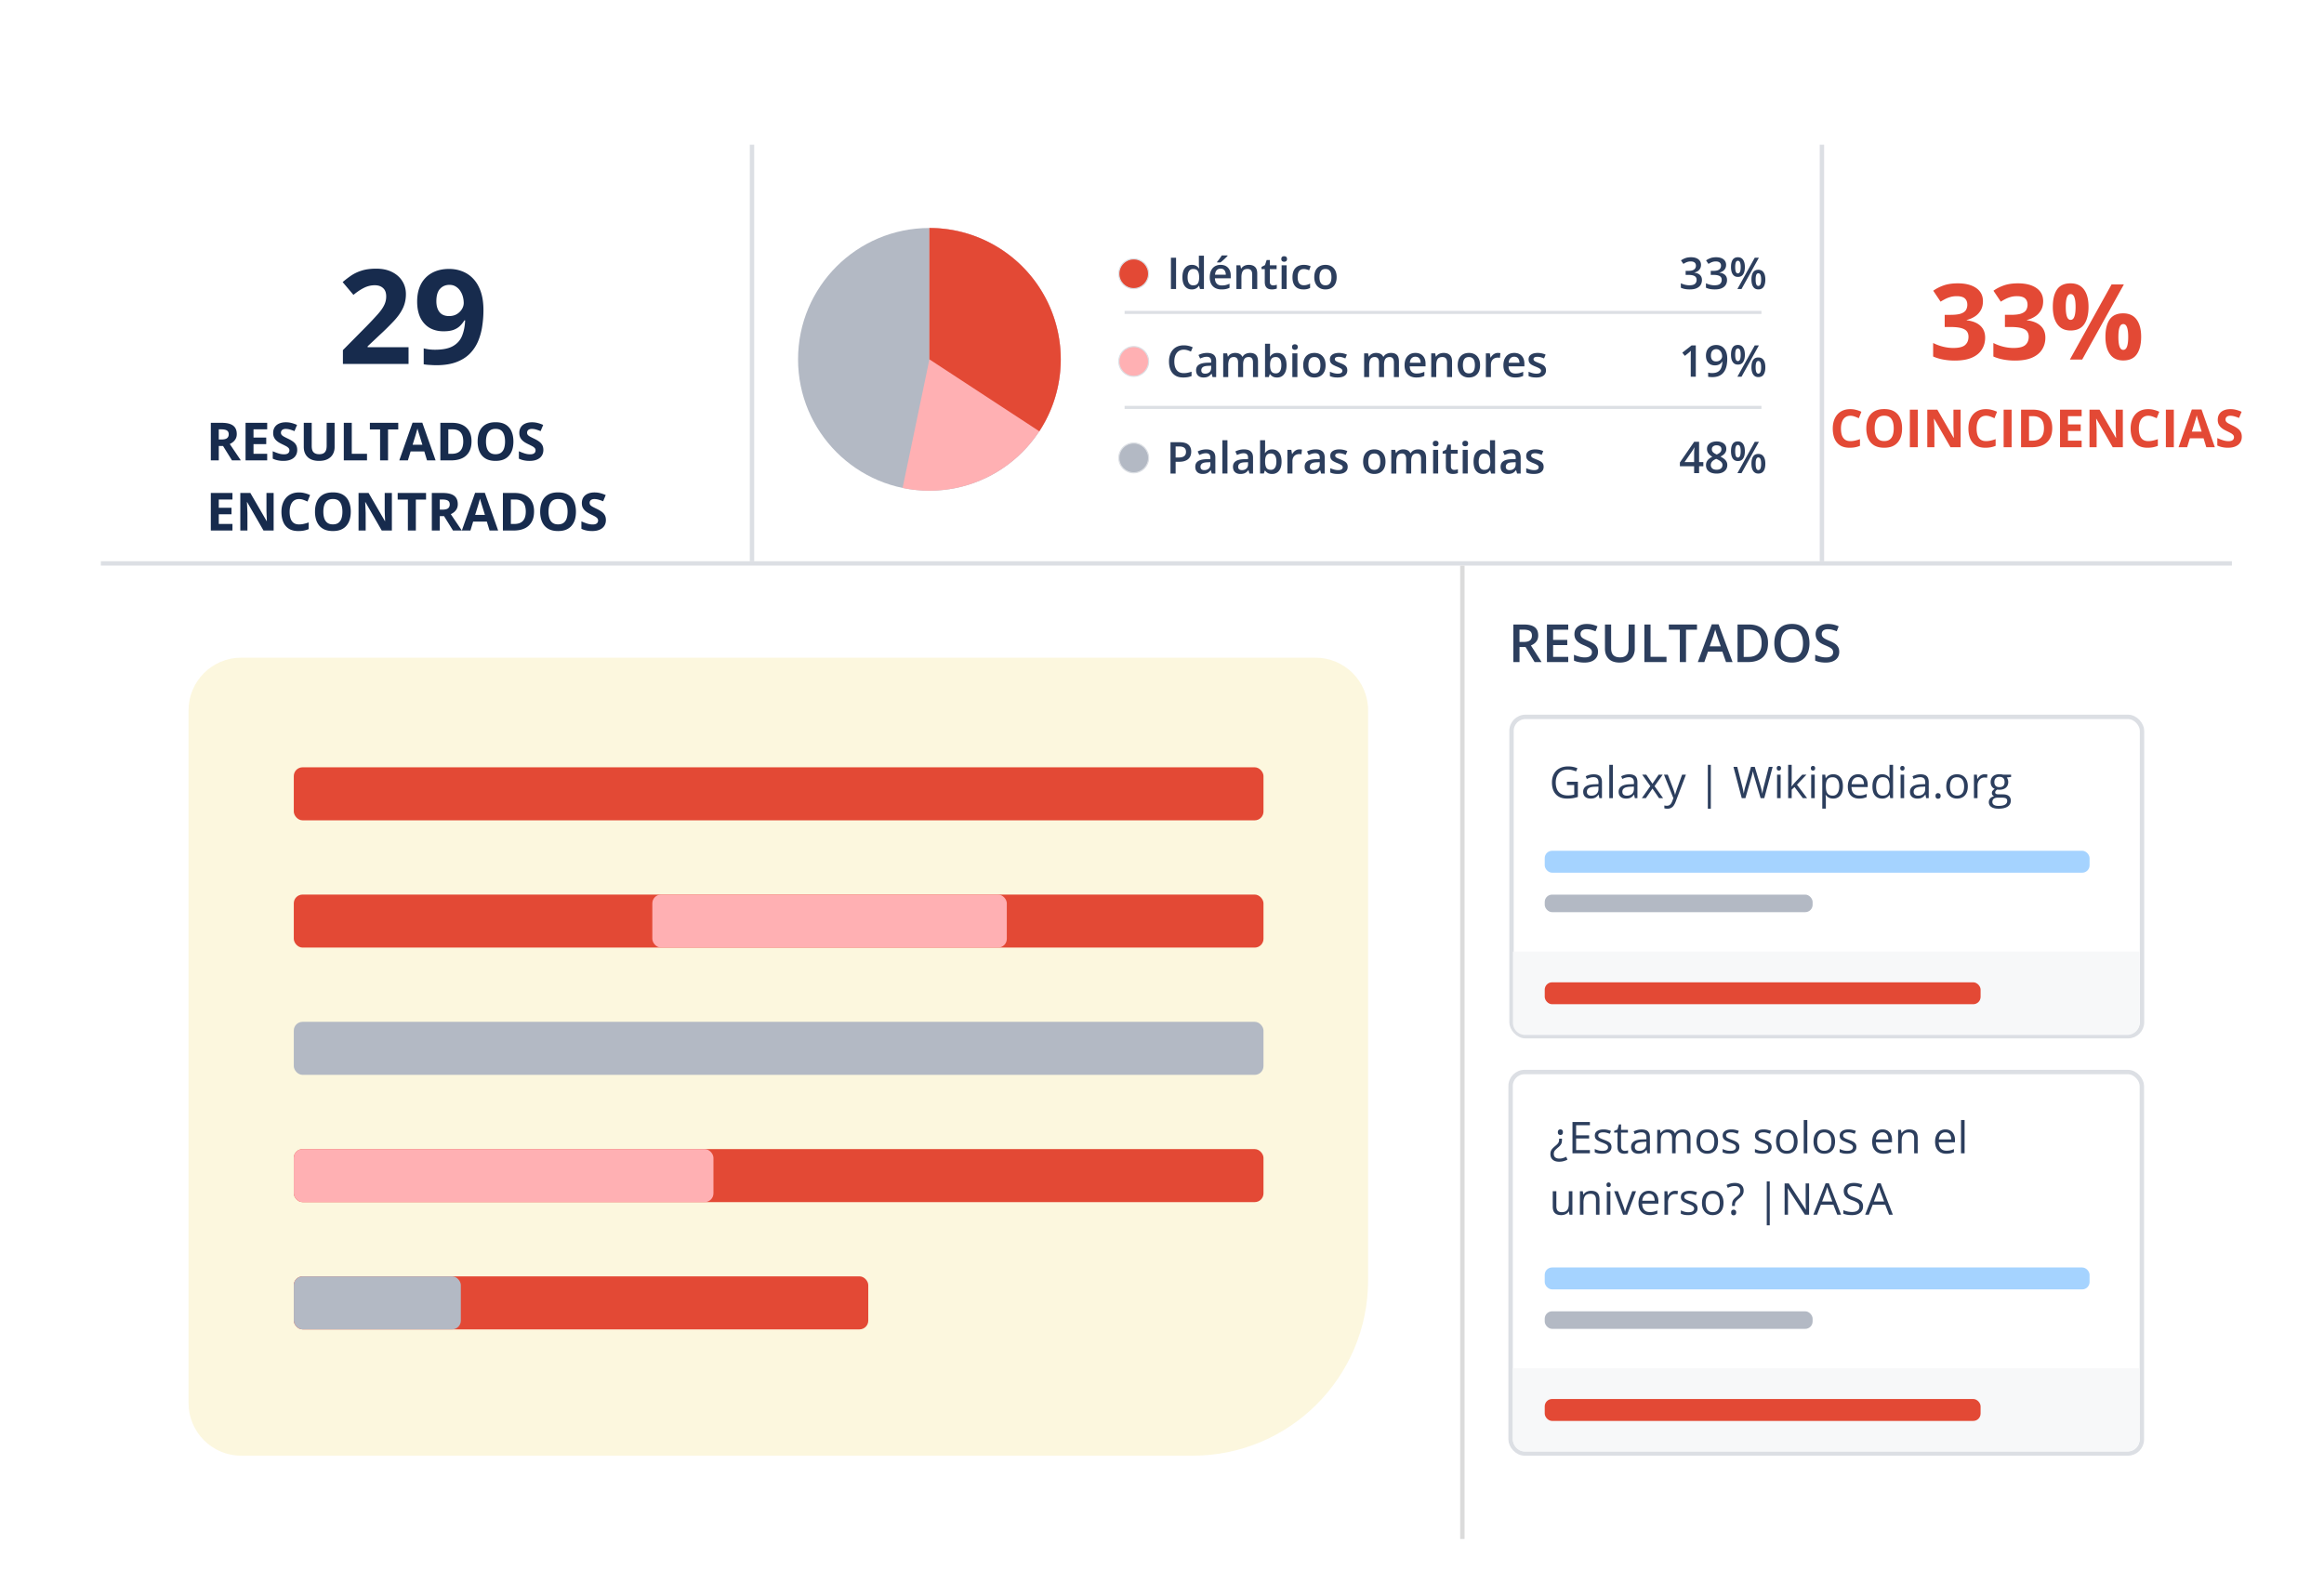
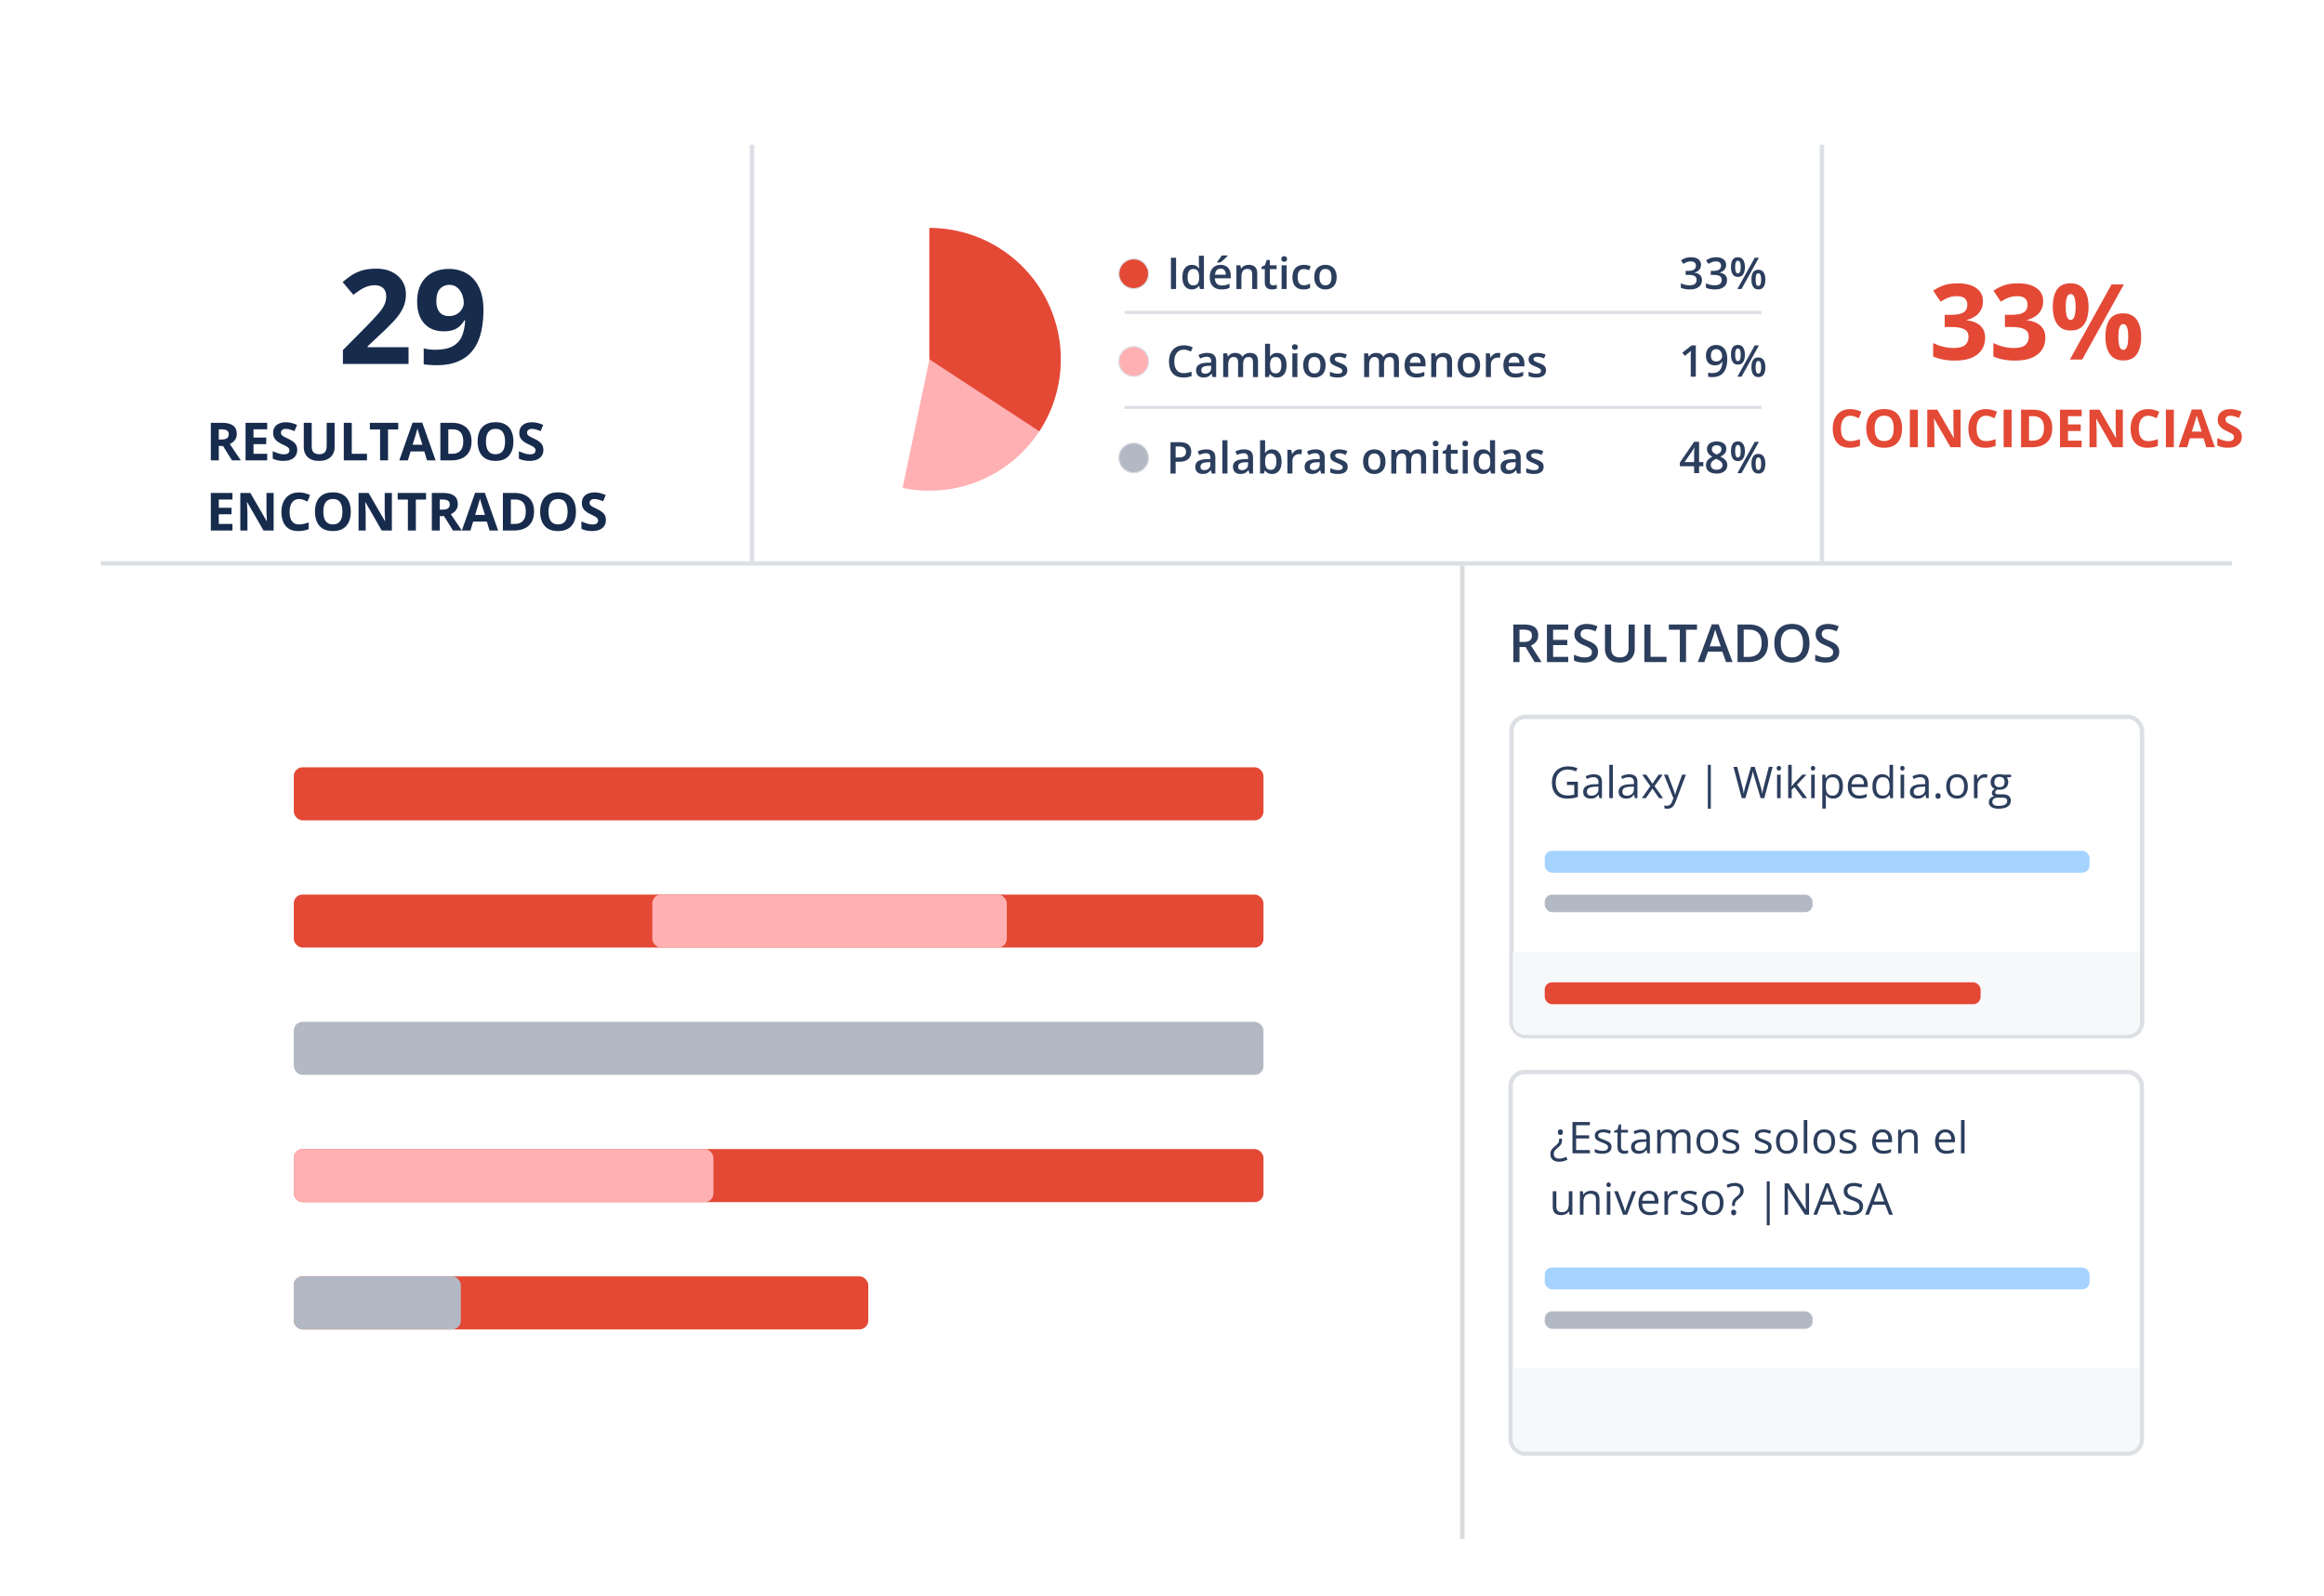
<svg xmlns="http://www.w3.org/2000/svg" width="530" height="364" fill="none">
  <g filter="url(#a)">
    <rect x="20" y="8" width="488" height="320" rx="16" fill="#fff" />
    <rect x="342.71" y="139.5" width="143.79" height="72.832" rx="3.189" fill="#fff" stroke="#DCDFE4" />
    <path d="M343.036 193.037h142.892v16.233a2.767 2.767 0 0 1-2.767 2.767H345.803a2.767 2.767 0 0 1-2.767-2.767v-16.233Z" fill="#F7F8F9" />
    <path d="M355.348 154.297h2.495v3.462a6.93 6.93 0 0 1-1.157.283 8.562 8.562 0 0 1-1.324.093c-.742 0-1.369-.148-1.88-.445a2.872 2.872 0 0 1-1.157-1.264c-.263-.55-.395-1.203-.395-1.958 0-.739.145-1.384.434-1.934.293-.55.715-.976 1.265-1.279.553-.306 1.217-.459 1.992-.459.397 0 .773.037 1.128.112.358.072.69.174.996.308l-.317.722a5.926 5.926 0 0 0-.874-.292 3.892 3.892 0 0 0-.982-.123c-.582 0-1.082.121-1.499.362a2.407 2.407 0 0 0-.952 1.02c-.218.44-.327.961-.327 1.563 0 .595.096 1.115.288 1.557.192.44.492.782.898 1.026.407.244.931.366 1.573.366.322 0 .599-.018.83-.054a6.41 6.41 0 0 0 .63-.136v-2.188h-1.665v-.742Zm6.103-1.699c.638 0 1.112.143 1.421.429.309.287.464.744.464 1.372v3.638h-.591l-.156-.791h-.039c-.15.195-.306.36-.469.493-.163.13-.352.23-.566.298a2.695 2.695 0 0 1-.782.098c-.325 0-.615-.057-.869-.171a1.355 1.355 0 0 1-.595-.518c-.144-.231-.215-.524-.215-.879 0-.533.211-.944.634-1.23.424-.287 1.068-.443 1.934-.469l.923-.039v-.327c0-.462-.099-.786-.298-.972-.198-.185-.478-.278-.84-.278-.28 0-.547.041-.801.122a5.431 5.431 0 0 0-.722.288l-.249-.615c.241-.124.517-.23.83-.318.312-.087.641-.131.986-.131Zm1.084 2.802-.815.035c-.668.026-1.138.135-1.411.327-.274.192-.411.464-.411.815 0 .306.093.532.279.679.185.146.431.22.737.22.475 0 .864-.132 1.167-.396.303-.264.454-.659.454-1.186v-.494Zm3.286 2.637h-.815v-7.598h.815v7.598Zm3.716-5.439c.638 0 1.112.143 1.421.429.309.287.464.744.464 1.372v3.638h-.591l-.156-.791h-.039c-.15.195-.306.36-.469.493-.163.13-.352.23-.566.298a2.695 2.695 0 0 1-.782.098c-.325 0-.615-.057-.869-.171a1.363 1.363 0 0 1-.596-.518c-.143-.231-.214-.524-.214-.879 0-.533.211-.944.634-1.23.424-.287 1.068-.443 1.934-.469l.923-.039v-.327c0-.462-.099-.786-.298-.972-.199-.185-.479-.278-.84-.278-.28 0-.547.041-.801.122a5.377 5.377 0 0 0-.722.288l-.249-.615c.241-.124.517-.23.83-.318.312-.087.641-.131.986-.131Zm1.084 2.802-.815.035c-.668.026-1.138.135-1.411.327-.274.192-.411.464-.411.815 0 .306.093.532.279.679.185.146.431.22.737.22.475 0 .864-.132 1.167-.396.303-.264.454-.659.454-1.186v-.494Zm3.745-.102-1.85-2.612h.927l1.411 2.06 1.407-2.06h.918l-1.851 2.612 1.953 2.739h-.927l-1.5-2.183-1.508 2.183h-.918l1.938-2.739Zm3.115-2.612h.87l1.181 3.105c.069.182.132.358.191.527.058.166.11.326.156.479.045.153.081.301.107.444h.035a26.954 26.954 0 0 1 .468-1.455l1.118-3.1h.874l-2.329 6.137a4.064 4.064 0 0 1-.434.86 1.72 1.72 0 0 1-.596.561c-.234.134-.518.2-.85.2-.153 0-.288-.009-.405-.029a2.435 2.435 0 0 1-.303-.059v-.649a2.926 2.926 0 0 0 .582.064c.201 0 .375-.04.522-.118.15-.075.278-.185.386-.332.107-.146.2-.32.278-.522l.293-.752-2.144-5.361Zm10-2.251h.679v10.024h-.679v-10.024Zm14.781.463-1.909 7.139h-.835l-1.416-4.805c-.043-.136-.083-.273-.123-.41-.035-.14-.069-.272-.102-.395-.033-.127-.06-.238-.083-.332l-.044-.22c-.007.049-.02.12-.039.215a5.59 5.59 0 0 1-.068.327 6.126 6.126 0 0 1-.098.395c-.036.14-.075.282-.117.425l-1.377 4.8h-.835l-1.895-7.139h.865l1.147 4.478c.039.15.075.298.107.444.036.144.067.284.093.42.029.137.056.27.078.401.023.13.044.257.064.38.016-.126.037-.258.063-.395.026-.14.054-.282.083-.425.033-.143.067-.288.103-.434.039-.147.08-.293.122-.44l1.284-4.429h.855l1.337 4.463c.046.153.088.305.127.454.039.15.074.297.103.44.033.14.06.275.083.405.026.127.049.248.068.361a13.757 13.757 0 0 1 .196-1.054c.045-.192.094-.391.146-.596l1.148-4.473h.869Zm1.816 1.788v5.351h-.81v-5.351h.81Zm-.395-2.002c.133 0 .247.044.341.131.098.085.147.219.147.401 0 .179-.049.312-.147.4a.482.482 0 0 1-.341.132.496.496 0 0 1-.352-.132c-.091-.088-.137-.221-.137-.4 0-.182.046-.316.137-.401a.5.5 0 0 1 .352-.131Zm2.92-.245v3.946c0 .13-.005.289-.015.478l-.025.493h.035c.068-.084.167-.21.298-.376.133-.166.245-.299.336-.4l1.778-1.894h.952l-2.153 2.285 2.309 3.066h-.976l-1.89-2.534-.649.596v1.938h-.806v-7.598h.806Zm5.258 2.247v5.351h-.81v-5.351h.81Zm-.395-2.002a.49.49 0 0 1 .342.131c.097.085.146.219.146.401 0 .179-.049.312-.146.4a.486.486 0 0 1-.342.132.498.498 0 0 1-.352-.132c-.091-.088-.136-.221-.136-.4 0-.182.045-.316.136-.401a.502.502 0 0 1 .352-.131Zm4.629 1.904c.667 0 1.199.229 1.596.688.398.459.596 1.149.596 2.071 0 .608-.091 1.119-.273 1.533-.183.413-.44.726-.772.937-.329.212-.718.318-1.167.318-.283 0-.532-.038-.747-.113a1.743 1.743 0 0 1-.552-.302 1.965 1.965 0 0 1-.38-.415h-.059l.034.459c.016.179.025.335.025.468v2.198h-.816v-7.744h.669l.107.791h.04c.104-.163.231-.311.38-.445.15-.136.332-.244.547-.322.218-.081.476-.122.772-.122Zm-.142.683c-.371 0-.67.072-.898.215a1.233 1.233 0 0 0-.493.645c-.105.283-.16.64-.166 1.069v.156c0 .453.048.835.146 1.148.101.312.265.55.493.713.231.163.541.244.928.244.332 0 .609-.09.83-.269a1.58 1.58 0 0 0 .493-.747c.111-.322.166-.691.166-1.108 0-.632-.124-1.133-.371-1.504-.244-.374-.62-.562-1.128-.562Zm5.811-.683c.455 0 .846.101 1.172.303.325.201.574.485.747.849.172.362.258.785.258 1.27v.503h-3.696c.01.628.166 1.106.469 1.435.303.329.729.493 1.279.493.339 0 .638-.031.899-.092.26-.062.53-.153.81-.274v.713c-.27.121-.539.208-.806.264a4.636 4.636 0 0 1-.937.083c-.514 0-.964-.104-1.348-.313a2.18 2.18 0 0 1-.888-.927c-.212-.407-.318-.905-.318-1.495 0-.576.096-1.074.288-1.494.196-.423.469-.748.821-.976.354-.228.771-.342 1.25-.342Zm-.01.664c-.433 0-.778.142-1.035.425-.257.283-.41.678-.459 1.186h2.832a2.276 2.276 0 0 0-.152-.84 1.175 1.175 0 0 0-.434-.566c-.195-.137-.446-.205-.752-.205Zm5.469 4.883c-.677 0-1.215-.231-1.612-.694-.394-.462-.59-1.149-.59-2.06 0-.921.201-1.616.605-2.085.404-.472.941-.708 1.611-.708.284 0 .531.037.742.112a1.828 1.828 0 0 1 .933.728h.059a8.22 8.22 0 0 1-.059-.845v-2.144h.811v7.598h-.655l-.122-.762h-.034a1.835 1.835 0 0 1-.937.747 2.259 2.259 0 0 1-.752.113Zm.127-.674c.573 0 .978-.163 1.215-.488.238-.326.357-.809.357-1.451v-.146c0-.68-.114-1.203-.342-1.567-.225-.365-.635-.547-1.23-.547-.498 0-.871.192-1.119.576-.247.381-.371.902-.371 1.562 0 .658.122 1.166.367 1.524.247.358.621.537 1.123.537Zm4.902-4.775v5.351h-.811v-5.351h.811Zm-.396-2.002c.134 0 .248.044.342.131.098.085.147.219.147.401 0 .179-.049.312-.147.4a.482.482 0 0 1-.342.132.494.494 0 0 1-.351-.132c-.091-.088-.137-.221-.137-.4 0-.182.046-.316.137-.401a.497.497 0 0 1 .351-.131Zm4.117 1.914c.638 0 1.111.143 1.421.429.309.287.463.744.463 1.372v3.638h-.59l-.157-.791h-.039a2.96 2.96 0 0 1-.468.493c-.163.13-.352.23-.567.298a2.688 2.688 0 0 1-.781.098 2.1 2.1 0 0 1-.869-.171 1.357 1.357 0 0 1-.596-.518c-.143-.231-.215-.524-.215-.879 0-.533.212-.944.635-1.23.423-.287 1.068-.443 1.934-.469l.922-.039v-.327c0-.462-.099-.786-.297-.972-.199-.185-.479-.278-.84-.278-.28 0-.547.041-.801.122a5.391 5.391 0 0 0-.723.288l-.249-.615c.241-.124.518-.23.83-.318a3.67 3.67 0 0 1 .987-.131Zm1.084 2.802-.816.035c-.667.026-1.137.135-1.411.327-.273.192-.41.464-.41.815 0 .306.093.532.278.679.186.146.432.22.738.22.475 0 .864-.132 1.167-.396.302-.264.454-.659.454-1.186v-.494Zm2.348 2.129c0-.228.056-.389.166-.483a.591.591 0 0 1 .406-.147c.166 0 .306.049.419.147.114.094.171.255.171.483 0 .225-.057.389-.171.493a.607.607 0 0 1-.419.152.581.581 0 0 1-.406-.152c-.11-.104-.166-.268-.166-.493Zm7.364-2.177c0 .439-.057.831-.171 1.176a2.406 2.406 0 0 1-.494.874c-.214.238-.475.42-.781.547a2.694 2.694 0 0 1-1.03.186 2.55 2.55 0 0 1-.986-.186 2.216 2.216 0 0 1-.772-.547 2.527 2.527 0 0 1-.503-.874 3.652 3.652 0 0 1-.176-1.176c0-.586.1-1.084.298-1.495.199-.413.482-.727.85-.942.371-.218.812-.327 1.323-.327.488 0 .915.109 1.279.327.368.218.653.534.855.947.205.41.308.907.308 1.49Zm-4.073 0c0 .429.057.802.171 1.118.114.315.29.56.528.732.237.173.543.259.917.259.372 0 .676-.086.914-.259a1.5 1.5 0 0 0 .532-.732c.114-.316.171-.689.171-1.118 0-.427-.057-.795-.171-1.104a1.486 1.486 0 0 0-.528-.723c-.237-.169-.545-.254-.922-.254-.557 0-.966.184-1.226.552-.257.368-.386.878-.386 1.529Zm7.906-2.764c.107 0 .219.006.336.019.118.01.222.025.313.044l-.103.752a2.52 2.52 0 0 0-.595-.073 1.463 1.463 0 0 0-1.109.503c-.143.16-.255.353-.337.581a2.205 2.205 0 0 0-.122.752v2.871h-.815v-5.351h.674l.088.986h.034c.11-.199.244-.379.4-.542a1.628 1.628 0 0 1 1.236-.542Zm3.154 7.851c-.703 0-1.245-.131-1.626-.395-.381-.26-.571-.627-.571-1.099 0-.335.105-.621.317-.859.215-.238.511-.396.889-.474a.967.967 0 0 1-.362-.293.732.732 0 0 1-.146-.449c0-.195.054-.366.161-.513a1.74 1.74 0 0 1 .503-.429 1.465 1.465 0 0 1-.684-.576 1.753 1.753 0 0 1-.258-.953c0-.384.079-.711.239-.981a1.54 1.54 0 0 1 .693-.625c.303-.143.669-.215 1.099-.215.094 0 .189.005.283.015.098.006.19.018.278.034.088.013.165.029.23.049h1.836v.522l-.987.122a1.718 1.718 0 0 1 .342 1.055c0 .534-.18.959-.542 1.274-.361.313-.858.469-1.489.469a2.79 2.79 0 0 1-.459-.039 1.18 1.18 0 0 0-.366.293.593.593 0 0 0-.122.371.34.34 0 0 0 .092.249.604.604 0 0 0 .279.137c.12.026.265.039.434.039h.943c.582 0 1.028.122 1.338.366.312.244.468.601.468 1.07 0 .592-.241 1.046-.722 1.362-.482.316-1.179.473-2.09.473Zm.024-.634c.443 0 .809-.046 1.099-.137.293-.088.511-.217.654-.386a.866.866 0 0 0 .22-.595c0-.215-.049-.378-.147-.489a.748.748 0 0 0-.429-.215 3.5 3.5 0 0 0-.694-.058h-.927c-.241 0-.451.037-.63.112a.902.902 0 0 0-.415.332.987.987 0 0 0-.142.547c0 .29.122.509.366.659.244.153.593.23 1.045.23Zm.21-4.278c.388 0 .679-.097.874-.293.196-.195.293-.48.293-.854 0-.401-.099-.7-.298-.899-.198-.201-.491-.302-.879-.302-.371 0-.657.104-.859.312-.198.205-.298.506-.298.904 0 .364.101.644.303.839.202.196.49.293.864.293Z" fill="#2C3E5D" />
    <rect x="350.284" y="170.037" width="124.254" height="5" rx="1.681" fill="#A5D3FF" />
    <rect x="350.284" y="180.037" width="61.092" height="4" rx="1.681" fill="#B3B9C4" />
    <rect x="350.284" y="200.037" width="99.403" height="5" rx="1.681" fill="#E34935" />
    <rect x="342.5" y="220.5" width="143.963" height="87" rx="3.189" fill="#fff" stroke="#DCDFE4" />
    <path d="M354.215 235.697v.254c0 .257-.025.48-.073.669a1.466 1.466 0 0 1-.259.527c-.121.163-.29.336-.508.518a9.1 9.1 0 0 0-.605.542c-.15.147-.258.295-.323.444-.062.15-.093.331-.093.542 0 .339.11.598.328.777.221.182.529.273.922.273.323 0 .609-.042.86-.127a5.79 5.79 0 0 0 .723-.288l.283.654c-.267.14-.557.254-.869.342-.31.088-.658.132-1.045.132-.629 0-1.115-.156-1.46-.469-.345-.309-.518-.735-.518-1.279 0-.303.049-.56.147-.771.097-.215.236-.411.415-.586.182-.179.394-.368.634-.567a3.7 3.7 0 0 0 .494-.478c.114-.14.192-.282.234-.425.042-.147.063-.321.063-.523v-.161h.65Zm.215-1.474c0 .228-.054.39-.161.488a.599.599 0 0 1-.415.142.626.626 0 0 1-.411-.142c-.11-.098-.166-.26-.166-.488 0-.225.056-.388.166-.489a.589.589 0 0 1 .411-.156c.172 0 .31.052.415.156.107.101.161.264.161.489Zm6.157 4.814h-3.975v-7.139h3.975v.733h-3.145v2.309h2.964v.723h-2.964v2.642h3.145v.732Zm4.922-1.465c0 .342-.086.63-.259.865-.169.231-.413.405-.732.522-.316.117-.694.176-1.133.176-.375 0-.698-.03-.972-.088a2.853 2.853 0 0 1-.718-.249v-.747c.218.107.479.205.782.293.302.088.612.132.927.132.463 0 .798-.075 1.006-.225a.714.714 0 0 0 .313-.61.622.622 0 0 0-.127-.386c-.082-.114-.22-.223-.415-.327a6.134 6.134 0 0 0-.811-.352 9.315 9.315 0 0 1-.889-.386 1.666 1.666 0 0 1-.576-.473c-.133-.186-.2-.427-.2-.723 0-.452.182-.799.547-1.04.368-.244.85-.366 1.445-.366.323 0 .624.032.904.098.283.061.546.146.791.253l-.274.65a4.901 4.901 0 0 0-.708-.239 3.036 3.036 0 0 0-.766-.098c-.375 0-.663.062-.865.186-.198.123-.298.292-.298.507 0 .166.046.303.137.41.095.108.244.209.449.303.205.095.476.205.811.332.335.124.625.253.869.386.244.13.431.29.562.478.133.186.2.425.2.718Zm3.032.899c.133 0 .27-.012.41-.034.14-.023.254-.051.342-.083v.629a1.656 1.656 0 0 1-.396.108 2.828 2.828 0 0 1-.488.044c-.283 0-.54-.049-.771-.147a1.195 1.195 0 0 1-.557-.508c-.137-.237-.205-.566-.205-.986v-3.174h-.762v-.395l.767-.318.322-1.162h.488v1.241h1.568v.634h-1.568v3.15c0 .335.077.586.23.752a.811.811 0 0 0 .62.249Zm3.838-4.873c.638 0 1.112.143 1.421.429.309.287.464.744.464 1.372v3.638h-.591l-.156-.791h-.039c-.15.195-.306.36-.469.493-.163.13-.352.23-.567.298a2.688 2.688 0 0 1-.781.098c-.325 0-.615-.057-.869-.171a1.357 1.357 0 0 1-.596-.518c-.143-.231-.215-.524-.215-.879 0-.533.212-.944.635-1.23.423-.287 1.068-.443 1.934-.469l.923-.039v-.327c0-.462-.1-.786-.298-.972-.199-.185-.479-.278-.84-.278-.28 0-.547.041-.801.122a5.325 5.325 0 0 0-.722.288l-.25-.615c.241-.124.518-.23.831-.318.312-.087.641-.131.986-.131Zm1.084 2.802-.816.035c-.667.026-1.137.135-1.411.327-.273.192-.41.464-.41.815 0 .306.093.532.278.679.186.146.432.22.738.22.475 0 .864-.132 1.167-.396.303-.264.454-.659.454-1.186v-.494Zm8.281-2.812c.589 0 1.034.155 1.333.464.3.306.449.799.449 1.479v3.506h-.8v-3.467c0-.433-.095-.757-.284-.971-.185-.218-.462-.328-.83-.328-.517 0-.893.15-1.128.45-.234.299-.351.74-.351 1.323v2.993h-.806v-3.467c0-.289-.042-.53-.127-.722a.861.861 0 0 0-.371-.43c-.163-.098-.369-.147-.62-.147-.355 0-.64.074-.855.22a1.242 1.242 0 0 0-.468.655c-.095.286-.142.639-.142 1.059v2.832h-.81v-5.351h.654l.122.756h.044c.107-.185.242-.341.405-.468.163-.127.345-.223.547-.288.202-.066.417-.098.645-.098.406 0 .747.076 1.02.229.277.15.477.38.601.689h.044c.175-.309.416-.539.722-.689a2.22 2.22 0 0 1 1.006-.229Zm8.062 2.764c0 .439-.057.831-.171 1.176a2.418 2.418 0 0 1-.493.874c-.215.238-.476.42-.782.547a2.694 2.694 0 0 1-1.03.186 2.55 2.55 0 0 1-.986-.186 2.225 2.225 0 0 1-.772-.547 2.527 2.527 0 0 1-.503-.874 3.653 3.653 0 0 1-.175-1.176c0-.586.099-1.084.297-1.495.199-.413.482-.727.85-.942.371-.218.812-.327 1.323-.327.489 0 .915.109 1.28.327.367.218.652.534.854.947.205.41.308.907.308 1.49Zm-4.073 0c0 .429.057.802.171 1.118.114.315.29.56.528.732.237.173.543.259.918.259.371 0 .675-.086.913-.259.241-.172.418-.417.532-.732.114-.316.171-.689.171-1.118 0-.427-.057-.795-.171-1.104a1.49 1.49 0 0 0-.527-.723c-.238-.169-.546-.254-.923-.254-.557 0-.965.184-1.226.552-.257.368-.386.878-.386 1.529Zm8.936 1.22c0 .342-.086.63-.259.865-.169.231-.413.405-.732.522-.316.117-.694.176-1.133.176-.374 0-.698-.03-.972-.088a2.867 2.867 0 0 1-.718-.249v-.747c.219.107.479.205.782.293.302.088.612.132.927.132.463 0 .798-.075 1.006-.225a.711.711 0 0 0 .313-.61.622.622 0 0 0-.127-.386c-.082-.114-.22-.223-.415-.327a6.075 6.075 0 0 0-.811-.352 9.178 9.178 0 0 1-.888-.386 1.66 1.66 0 0 1-.577-.473c-.133-.186-.2-.427-.2-.723 0-.452.183-.799.547-1.04.368-.244.85-.366 1.445-.366.323 0 .624.032.904.098.283.061.547.146.791.253l-.274.65a4.901 4.901 0 0 0-.708-.239 3.036 3.036 0 0 0-.766-.098c-.375 0-.663.062-.865.186-.198.123-.297.292-.297.507 0 .166.045.303.136.41.095.108.244.209.45.303.205.095.475.205.81.332.335.124.625.253.869.386.244.13.432.29.562.478.133.186.2.425.2.718Zm7.363 0c0 .342-.086.63-.259.865-.169.231-.413.405-.732.522-.316.117-.693.176-1.133.176-.374 0-.698-.03-.971-.088a2.839 2.839 0 0 1-.718-.249v-.747c.218.107.478.205.781.293.303.088.612.132.928.132.462 0 .797-.075 1.006-.225a.713.713 0 0 0 .312-.61.615.615 0 0 0-.127-.386c-.081-.114-.22-.223-.415-.327a6.053 6.053 0 0 0-.81-.352 9.315 9.315 0 0 1-.889-.386 1.647 1.647 0 0 1-.576-.473c-.134-.186-.2-.427-.2-.723 0-.452.182-.799.546-1.04.368-.244.85-.366 1.446-.366.322 0 .623.032.903.098.283.061.547.146.791.253l-.273.65a4.985 4.985 0 0 0-.708-.239 3.05 3.05 0 0 0-.767-.098c-.374 0-.662.062-.864.186-.199.123-.298.292-.298.507 0 .166.045.303.137.41.094.108.244.209.449.303.205.095.475.205.81.332.336.124.625.253.87.386.244.13.431.29.561.478.133.186.2.425.2.718Zm5.918-1.22c0 .439-.057.831-.171 1.176a2.404 2.404 0 0 1-.493.874c-.215.238-.475.42-.781.547a2.698 2.698 0 0 1-1.03.186 2.56 2.56 0 0 1-.987-.186 2.221 2.221 0 0 1-.771-.547 2.511 2.511 0 0 1-.503-.874 3.652 3.652 0 0 1-.176-1.176c0-.586.099-1.084.298-1.495.199-.413.482-.727.85-.942.371-.218.812-.327 1.323-.327.488 0 .915.109 1.279.327.368.218.653.534.855.947.205.41.307.907.307 1.49Zm-4.072 0c0 .429.057.802.171 1.118.114.315.29.56.527.732.238.173.544.259.918.259.371 0 .676-.086.913-.259.241-.172.419-.417.532-.732.114-.316.171-.689.171-1.118 0-.427-.057-.795-.171-1.104a1.478 1.478 0 0 0-.527-.723c-.238-.169-.545-.254-.923-.254-.556 0-.965.184-1.225.552-.257.368-.386.878-.386 1.529Zm6.289 2.685h-.815v-7.598h.815v7.598Zm6.328-2.685c0 .439-.057.831-.171 1.176a2.404 2.404 0 0 1-.493.874c-.215.238-.475.42-.781.547a2.698 2.698 0 0 1-1.03.186c-.359 0-.687-.062-.987-.186a2.221 2.221 0 0 1-.771-.547 2.511 2.511 0 0 1-.503-.874 3.652 3.652 0 0 1-.176-1.176c0-.586.099-1.084.298-1.495.198-.413.482-.727.849-.942.372-.218.813-.327 1.324-.327.488 0 .914.109 1.279.327.368.218.653.534.855.947.205.41.307.907.307 1.49Zm-4.072 0c0 .429.057.802.171 1.118.114.315.289.56.527.732.238.173.544.259.918.259.371 0 .676-.086.913-.259.241-.172.418-.417.532-.732.114-.316.171-.689.171-1.118 0-.427-.057-.795-.171-1.104a1.484 1.484 0 0 0-.527-.723c-.238-.169-.545-.254-.923-.254-.556 0-.965.184-1.225.552-.258.368-.386.878-.386 1.529Zm8.935 1.22c0 .342-.086.63-.258.865-.17.231-.414.405-.733.522-.316.117-.693.176-1.133.176-.374 0-.698-.03-.971-.088a2.839 2.839 0 0 1-.718-.249v-.747c.218.107.478.205.781.293.303.088.612.132.928.132.462 0 .797-.075 1.006-.225a.713.713 0 0 0 .312-.61.615.615 0 0 0-.127-.386c-.081-.114-.219-.223-.415-.327a6.053 6.053 0 0 0-.81-.352 9.315 9.315 0 0 1-.889-.386 1.666 1.666 0 0 1-.576-.473c-.134-.186-.2-.427-.2-.723 0-.452.182-.799.547-1.04.367-.244.849-.366 1.445-.366.322 0 .623.032.903.098.283.061.547.146.791.253l-.273.65a4.985 4.985 0 0 0-.708-.239 3.044 3.044 0 0 0-.767-.098c-.374 0-.662.062-.864.186-.199.123-.298.292-.298.507 0 .166.046.303.137.41.094.108.244.209.449.303.205.095.475.205.811.332.335.124.625.253.869.386.244.13.431.29.561.478.134.186.2.425.2.718Zm5.962-3.984c.456 0 .847.101 1.172.303.326.201.575.485.747.849.173.362.259.785.259 1.27v.503h-3.696c.01.628.166 1.106.469 1.435.302.329.729.493 1.279.493.338 0 .638-.031.898-.092.261-.062.531-.153.811-.274v.713c-.27.121-.539.208-.806.264a4.643 4.643 0 0 1-.937.083c-.515 0-.964-.104-1.348-.313a2.188 2.188 0 0 1-.889-.927c-.211-.407-.317-.905-.317-1.495 0-.576.096-1.074.288-1.494.195-.423.469-.748.82-.976.355-.228.772-.342 1.25-.342Zm-.009.664c-.433 0-.778.142-1.036.425-.257.283-.41.678-.459 1.186h2.832a2.277 2.277 0 0 0-.151-.84 1.17 1.17 0 0 0-.435-.566c-.195-.137-.445-.205-.751-.205Zm6.098-.664c.635 0 1.115.156 1.441.469.325.309.488.807.488 1.494v3.486h-.801v-3.433c0-.445-.102-.779-.308-1-.201-.222-.512-.333-.932-.333-.593 0-1.009.168-1.25.503-.241.336-.361.822-.361 1.46v2.803h-.811v-5.351h.654l.122.771h.044c.114-.189.259-.347.435-.474.176-.13.373-.227.591-.293.218-.068.447-.102.688-.102Zm8.257 0c.456 0 .846.101 1.172.303.325.201.574.485.747.849.172.362.259.785.259 1.27v.503h-3.697c.01.628.166 1.106.469 1.435.303.329.729.493 1.28.493.338 0 .638-.031.898-.092.26-.062.531-.153.81-.274v.713c-.27.121-.538.208-.805.264a4.647 4.647 0 0 1-.938.083c-.514 0-.963-.104-1.347-.313a2.188 2.188 0 0 1-.889-.927c-.212-.407-.317-.905-.317-1.495 0-.576.096-1.074.288-1.494a2.25 2.25 0 0 1 .82-.976c.355-.228.772-.342 1.25-.342Zm-.01.664c-.433 0-.778.142-1.035.425-.257.283-.41.678-.459 1.186h2.832a2.297 2.297 0 0 0-.151-.84 1.177 1.177 0 0 0-.435-.566c-.195-.137-.446-.205-.752-.205Zm4.38 4.785h-.815v-7.598h.815v7.598Zm-89.443 8.649v5.351h-.664l-.117-.752h-.044a1.554 1.554 0 0 1-.43.469 1.864 1.864 0 0 1-.596.283 2.433 2.433 0 0 1-.698.098c-.423 0-.778-.069-1.065-.205a1.387 1.387 0 0 1-.649-.635c-.143-.287-.215-.654-.215-1.104v-3.505h.821v3.447c0 .446.1.779.302 1.001.202.218.51.327.923.327.397 0 .713-.075.947-.225.238-.149.409-.369.513-.659.104-.293.156-.651.156-1.074v-2.817h.816Zm4.248-.098c.635 0 1.115.156 1.44.469.326.309.489.807.489 1.494v3.486h-.801v-3.433c0-.445-.103-.779-.308-1-.202-.222-.513-.333-.932-.333-.593 0-1.01.168-1.25.503-.241.336-.362.822-.362 1.46v2.803h-.81v-5.351h.654l.122.771h.044c.114-.189.259-.347.435-.474.175-.13.372-.227.59-.293.218-.068.448-.102.689-.102Zm4.409.098v5.351h-.811v-5.351h.811Zm-.396-2.002c.134 0 .248.044.342.131.098.085.147.219.147.401 0 .179-.049.312-.147.4a.482.482 0 0 1-.342.132.495.495 0 0 1-.351-.132c-.091-.088-.137-.221-.137-.4 0-.182.046-.316.137-.401a.5.5 0 0 1 .351-.131Zm3.292 7.353-2.032-5.351h.869l1.177 3.237c.082.221.165.465.249.732.085.267.143.482.176.645h.034a7.57 7.57 0 0 1 .195-.645l.249-.732 1.177-3.237h.869l-2.036 5.351h-.927Zm5.883-5.449c.456 0 .847.101 1.172.303.326.201.575.485.747.849.173.362.259.785.259 1.27v.503h-3.696c.01.628.166 1.106.468 1.435.303.329.73.493 1.28.493.338 0 .638-.031.898-.092.261-.062.531-.153.811-.274v.713c-.27.121-.539.208-.806.264a4.643 4.643 0 0 1-.937.083c-.515 0-.964-.104-1.348-.313a2.188 2.188 0 0 1-.889-.927c-.211-.407-.317-.905-.317-1.495 0-.576.096-1.074.288-1.494.195-.423.469-.748.82-.976.355-.228.772-.342 1.25-.342Zm-.009.664c-.433 0-.778.142-1.036.425-.257.283-.41.678-.459 1.186h2.832a2.277 2.277 0 0 0-.151-.84 1.17 1.17 0 0 0-.435-.566c-.195-.137-.445-.205-.751-.205Zm5.996-.664c.107 0 .219.006.337.019.117.01.221.025.312.044l-.103.752a2.55 2.55 0 0 0-.595-.073 1.463 1.463 0 0 0-1.109.503c-.143.16-.255.353-.337.581a2.205 2.205 0 0 0-.122.752v2.871h-.815v-5.351h.674l.088.986h.034c.111-.199.244-.379.4-.542a1.82 1.82 0 0 1 .542-.396c.209-.097.44-.146.694-.146Zm5.122 3.984c0 .342-.087.63-.259.865-.169.231-.414.405-.733.522-.315.117-.693.176-1.132.176-.375 0-.699-.03-.972-.088a2.853 2.853 0 0 1-.718-.249v-.747c.218.107.479.205.781.293.303.088.612.132.928.132.462 0 .798-.075 1.006-.225a.714.714 0 0 0 .313-.61.622.622 0 0 0-.127-.386c-.082-.114-.22-.223-.415-.327a6.134 6.134 0 0 0-.811-.352 9.315 9.315 0 0 1-.889-.386 1.666 1.666 0 0 1-.576-.473c-.133-.186-.2-.427-.2-.723 0-.452.182-.799.547-1.04.368-.244.849-.366 1.445-.366.322 0 .624.032.903.098.284.061.547.146.792.253l-.274.65a4.901 4.901 0 0 0-.708-.239 3.044 3.044 0 0 0-.767-.098c-.374 0-.662.062-.864.186-.198.123-.298.292-.298.507 0 .166.046.303.137.41.094.108.244.209.449.303.205.095.476.205.811.332.335.124.625.253.869.386.244.13.431.29.562.478.133.186.2.425.2.718Zm5.918-1.22c0 .439-.057.831-.171 1.176a2.418 2.418 0 0 1-.493.874c-.215.238-.476.42-.782.547a2.694 2.694 0 0 1-1.03.186 2.55 2.55 0 0 1-.986-.186 2.225 2.225 0 0 1-.772-.547 2.527 2.527 0 0 1-.503-.874 3.653 3.653 0 0 1-.175-1.176c0-.586.099-1.084.297-1.495.199-.413.482-.727.85-.942.371-.218.812-.327 1.323-.327.489 0 .915.109 1.28.327.367.218.652.534.854.947.205.41.308.907.308 1.49Zm-4.073 0c0 .429.057.802.171 1.118.114.315.29.56.528.732.237.173.543.259.918.259.371 0 .675-.086.913-.259.241-.172.418-.417.532-.732.114-.316.171-.689.171-1.118 0-.427-.057-.795-.171-1.104a1.49 1.49 0 0 0-.527-.723c-.238-.169-.546-.254-.923-.254-.557 0-.965.184-1.226.552-.257.368-.386.878-.386 1.529Zm6.026.703v-.254c0-.261.024-.484.073-.669.049-.189.133-.365.254-.528.124-.162.295-.335.513-.517.254-.212.454-.391.6-.537.15-.15.257-.3.322-.449.066-.15.098-.331.098-.542 0-.339-.109-.598-.327-.777-.218-.182-.526-.273-.923-.273-.322 0-.609.04-.859.122a5.332 5.332 0 0 0-.723.293l-.283-.654c.267-.14.557-.254.869-.342a3.855 3.855 0 0 1 1.045-.132c.628 0 1.115.156 1.46.469.345.309.518.735.518 1.279 0 .303-.049.561-.147.776a2.033 2.033 0 0 1-.415.586 9.246 9.246 0 0 1-.635.562 3.863 3.863 0 0 0-.493.483 1.167 1.167 0 0 0-.234.425 1.818 1.818 0 0 0-.064.518v.161h-.649Zm-.215 1.474c0-.228.054-.389.161-.483a.592.592 0 0 1 .415-.147c.16 0 .295.049.405.147.114.094.171.255.171.483 0 .225-.057.389-.171.493a.577.577 0 0 1-.405.152.581.581 0 0 1-.415-.152c-.107-.104-.161-.268-.161-.493Zm8.125-7.094h.679v10.024h-.679v-10.024Zm9.653 7.602h-.957l-3.891-5.996h-.039l.034.547c.013.202.023.418.029.649.01.228.015.461.015.699v4.101h-.772v-7.139h.952l3.877 5.977h.034l-.024-.483-.029-.679c-.007-.244-.01-.47-.01-.679v-4.136h.781v7.139Zm6.426 0-.879-2.266h-2.861l-.874 2.266h-.84l2.793-7.168h.747l2.773 7.168h-.859Zm-1.128-3.003-.835-2.251-.097-.288a56.167 56.167 0 0 1-.132-.415c-.046-.143-.083-.259-.113-.347a13.719 13.719 0 0 1-.307 1.05l-.85 2.251h2.334Zm7.007 1.104c0 .423-.106.784-.317 1.084a1.962 1.962 0 0 1-.879.678c-.378.157-.822.235-1.333.235-.271 0-.526-.013-.767-.039a5.174 5.174 0 0 1-.664-.113 2.804 2.804 0 0 1-.532-.18v-.796c.244.101.542.195.893.283.352.085.72.127 1.104.127.358 0 .661-.047.908-.142.247-.097.435-.236.562-.415.13-.182.195-.4.195-.654 0-.244-.054-.448-.161-.61-.108-.166-.287-.316-.537-.45a7.193 7.193 0 0 0-1.016-.434 5.499 5.499 0 0 1-.801-.352 2.48 2.48 0 0 1-.581-.439 1.656 1.656 0 0 1-.356-.567 2.147 2.147 0 0 1-.117-.737c0-.381.096-.706.288-.976.195-.274.463-.482.805-.625.345-.147.741-.22 1.187-.22.381 0 .732.036 1.054.107.326.072.624.168.894.288l-.259.713a5.585 5.585 0 0 0-.82-.268 3.638 3.638 0 0 0-.889-.108c-.306 0-.564.046-.776.137a1.06 1.06 0 0 0-.479.376c-.11.163-.166.356-.166.581 0 .251.052.459.157.625.107.166.276.314.507.444.235.127.544.261.928.401.42.153.777.316 1.07.488.292.169.515.378.668.625.153.244.23.555.23.933Zm5.937 1.899-.878-2.266h-2.862l-.874 2.266h-.84l2.793-7.168h.747l2.774 7.168h-.86Zm-1.127-3.003-.835-2.251a36.37 36.37 0 0 1-.098-.288 80.943 80.943 0 0 0-.132-.415l-.112-.347a9.924 9.924 0 0 1-.108.401 8.887 8.887 0 0 1-.2.649l-.849 2.251h2.334Z" fill="#2C3E5D" />
    <path d="M343.035 288.074h142.892v16.234a2.766 2.766 0 0 1-2.767 2.766H345.802a2.766 2.766 0 0 1-2.767-2.766v-16.234Z" fill="#F7F8F9" />
    <rect x="350.283" y="265.074" width="124.254" height="5" rx="1.681" fill="#A5D3FF" />
    <rect x="350.283" y="275.074" width="61.092" height="4" rx="1.681" fill="#B3B9C4" />
-     <rect x="350.283" y="295.074" width="99.403" height="5" rx="1.681" fill="#E34935" />
-     <path d="M310 138c0-6.627-5.373-12-12-12H53c-6.627 0-12 5.373-12 12v158c0 6.627 5.373 12 12 12h217c22.091 0 40-17.909 40-40V138Z" fill="#FCF7DE" />
    <path d="M345.533 118.434c.738 0 1.348.089 1.828.269.485.18.844.453 1.078.82.239.368.358.834.358 1.401 0 .422-.078.781-.235 1.078a2.214 2.214 0 0 1-.615.738 3.44 3.44 0 0 1-.814.469l2.431 3.791h-1.587l-2.069-3.434h-1.377V127h-1.406v-8.566h2.408Zm-.094 1.171h-.908v2.801h.973c.652 0 1.125-.121 1.418-.363.297-.242.445-.6.445-1.072 0-.496-.158-.848-.474-1.055-.313-.207-.797-.311-1.454-.311ZM355.641 127h-4.852v-8.566h4.852v1.183h-3.446v2.326h3.229v1.178h-3.229v2.69h3.446V127Zm6.797-2.332c0 .508-.126.945-.376 1.312-.246.368-.601.649-1.066.844-.461.196-1.012.293-1.652.293-.313 0-.612-.017-.897-.053a6.064 6.064 0 0 1-.808-.152 4.334 4.334 0 0 1-.686-.252v-1.324c.348.152.736.291 1.166.416.43.121.867.182 1.313.182.363 0 .664-.047.902-.141.242-.098.422-.234.539-.41.117-.18.176-.389.176-.627 0-.254-.069-.469-.205-.645-.137-.175-.344-.336-.621-.48a10.348 10.348 0 0 0-1.032-.475 7.062 7.062 0 0 1-.808-.386 3.312 3.312 0 0 1-.68-.51 2.207 2.207 0 0 1-.474-.692 2.422 2.422 0 0 1-.17-.949c0-.484.115-.898.345-1.242.235-.344.563-.607.985-.791.425-.184.922-.275 1.488-.275.449 0 .871.046 1.266.14.398.094.789.227 1.171.399l-.445 1.13a7.976 7.976 0 0 0-1.025-.345 3.958 3.958 0 0 0-1.008-.129c-.297 0-.549.045-.756.135a1.056 1.056 0 0 0-.475.38 1.028 1.028 0 0 0-.158.575c0 .25.061.461.182.633.125.167.316.322.574.462.262.141.598.297 1.008.469.473.195.873.401 1.201.615.332.215.586.473.762.774.176.297.264.67.264 1.119Zm8.378-6.234v5.543a3.35 3.35 0 0 1-.38 1.605c-.25.473-.629.848-1.137 1.125-.508.273-1.147.41-1.916.41-1.098 0-1.934-.287-2.508-.861-.57-.578-.855-1.346-.855-2.303v-5.519h1.406v5.396c0 .715.168 1.242.504 1.582.336.34.838.51 1.506.51.46 0 .835-.08 1.125-.24.293-.164.507-.403.644-.715.141-.317.211-.697.211-1.143v-5.39h1.4Zm2.192 8.566v-8.566h1.406v7.371h3.639V127h-5.045Zm9.498 0h-1.412v-7.371h-2.508v-1.195h6.422v1.195h-2.502V127Zm9.123 0-.838-2.379h-3.275l-.838 2.379h-1.483l3.188-8.602h1.558l3.182 8.602h-1.494Zm-1.201-3.586-.815-2.344a55.323 55.323 0 0 1-.457-1.488c-.039.16-.088.34-.146.539a75.297 75.297 0 0 0-.281.949l-.821 2.344h2.52Zm10.781-.779c0 .965-.18 1.771-.539 2.42a3.455 3.455 0 0 1-1.565 1.459c-.683.324-1.507.486-2.472.486h-2.379v-8.566h2.637c.886 0 1.652.16 2.297.48a3.393 3.393 0 0 1 1.494 1.412c.351.621.527 1.391.527 2.309Zm-1.465.041c0-.703-.111-1.281-.334-1.735a2.136 2.136 0 0 0-.972-1.007c-.426-.223-.952-.334-1.577-.334h-1.201v6.222h.996c1.035 0 1.809-.263 2.321-.791.511-.527.767-1.312.767-2.355Zm10.916.029a6.09 6.09 0 0 1-.252 1.805 3.85 3.85 0 0 1-.744 1.394 3.312 3.312 0 0 1-1.248.897c-.5.211-1.086.316-1.758.316-.683 0-1.277-.105-1.781-.316a3.283 3.283 0 0 1-1.248-.903 3.895 3.895 0 0 1-.738-1.4 6.224 6.224 0 0 1-.246-1.805c0-.882.144-1.652.433-2.308a3.337 3.337 0 0 1 1.33-1.535c.598-.368 1.352-.551 2.262-.551.891 0 1.631.181 2.221.545a3.354 3.354 0 0 1 1.324 1.535c.297.656.445 1.432.445 2.326Zm-6.539 0c0 .66.09 1.233.27 1.717.179.48.455.851.826 1.113.375.258.855.387 1.441.387.59 0 1.071-.129 1.442-.387.371-.262.644-.633.82-1.113.176-.484.264-1.057.264-1.717 0-1.004-.202-1.789-.604-2.355-.398-.571-1.035-.856-1.91-.856-.586 0-1.068.129-1.447.387-.375.258-.653.627-.832 1.107-.18.477-.27 1.049-.27 1.717Zm13.324 1.963c0 .508-.125.945-.375 1.312-.246.368-.601.649-1.066.844-.461.196-1.012.293-1.652.293-.313 0-.612-.017-.897-.053a6.08 6.08 0 0 1-.809-.152 4.321 4.321 0 0 1-.685-.252v-1.324c.348.152.736.291 1.166.416.43.121.867.182 1.312.182.364 0 .665-.047.903-.141.242-.098.422-.234.539-.41.117-.18.176-.389.176-.627 0-.254-.069-.469-.205-.645-.137-.175-.344-.336-.622-.48a10.214 10.214 0 0 0-1.031-.475 6.982 6.982 0 0 1-.808-.386 3.312 3.312 0 0 1-.68-.51 2.227 2.227 0 0 1-.475-.692 2.44 2.44 0 0 1-.17-.949c0-.484.116-.898.346-1.242a2.24 2.24 0 0 1 .984-.791c.426-.184.922-.275 1.489-.275.449 0 .871.046 1.265.14.399.094.789.227 1.172.399l-.445 1.13a8.028 8.028 0 0 0-1.025-.345 3.964 3.964 0 0 0-1.008-.129c-.297 0-.549.045-.756.135a1.056 1.056 0 0 0-.475.38 1.028 1.028 0 0 0-.158.575c0 .25.061.461.182.633.125.167.316.322.574.462.262.141.598.297 1.008.469.472.195.873.401 1.201.615.332.215.586.473.762.774.175.297.263.67.263 1.119Z" fill="#2C3E5D" />
    <rect x="65" y="151" width="221.145" height="12.094" rx="2" fill="#E34935" />
    <rect x="65" y="180.025" width="221.145" height="12.094" rx="2" fill="#E34935" />
    <rect x="146.768" y="180.025" width="80.839" height="12.094" rx="2" fill="#FFB0B3" />
    <rect x="65" y="209.051" width="221.145" height="12.094" rx="2" fill="#B3B9C4" />
    <rect x="65" y="238.076" width="221.145" height="12.094" rx="2" fill="#E34935" />
    <rect x="65" y="238.076" width="95.706" height="12.094" rx="2" fill="#FFB0B3" />
    <rect x="65" y="267.102" width="131.014" height="12.094" rx="2" fill="#E34935" />
    <rect x="65" y="267.102" width="38.096" height="12.094" rx="2" fill="#B3B9C4" />
    <path d="M91.172 59h-14.97v-3.15l5.375-5.434a80.008 80.008 0 0 0 2.608-2.783c.664-.752 1.142-1.436 1.435-2.051a4.418 4.418 0 0 0 .454-1.977c0-.85-.239-1.485-.718-1.905-.468-.43-1.098-.644-1.89-.644-.83 0-1.635.19-2.416.571-.781.38-1.597.923-2.447 1.626l-2.46-2.915a22.796 22.796 0 0 1 1.948-1.494 9.094 9.094 0 0 1 2.402-1.128c.918-.293 2.017-.44 3.296-.44 1.406 0 2.612.254 3.618.762 1.016.508 1.797 1.201 2.344 2.08.547.87.82 1.856.82 2.96 0 1.18-.234 2.26-.703 3.236-.469.977-1.152 1.944-2.05 2.9a59.358 59.358 0 0 1-3.223 3.18l-2.754 2.592v.205h9.33V59Zm17.08-12.275c0 1.23-.093 2.45-.278 3.662a14.115 14.115 0 0 1-.938 3.428 9.084 9.084 0 0 1-1.89 2.841c-.81.82-1.84 1.465-3.09 1.934-1.25.469-2.764.703-4.541.703-.42 0-.913-.02-1.48-.059a11.186 11.186 0 0 1-1.406-.146v-3.633c.39.098.806.176 1.245.235.44.048.884.073 1.333.073 1.787 0 3.164-.283 4.131-.85.976-.566 1.66-1.352 2.051-2.358.4-1.006.63-2.168.688-3.487h-.176c-.283.47-.62.894-1.01 1.275-.381.37-.87.669-1.465.893-.596.215-1.353.323-2.27.323-1.221 0-2.286-.264-3.194-.791-.898-.538-1.597-1.309-2.095-2.315-.488-1.016-.732-2.241-.732-3.677 0-1.552.293-2.88.879-3.984a6.166 6.166 0 0 1 2.534-2.564c1.094-.595 2.383-.893 3.867-.893 1.094 0 2.114.19 3.062.571a6.672 6.672 0 0 1 2.49 1.714c.722.772 1.284 1.748 1.684 2.93.401 1.181.601 2.573.601 4.175Zm-7.749-5.757c-.879 0-1.597.302-2.153.908-.557.605-.835 1.553-.835 2.842 0 1.035.239 1.855.717 2.46.479.606 1.207.909 2.183.909.674 0 1.26-.147 1.758-.44a3.37 3.37 0 0 0 1.157-1.127c.283-.46.425-.928.425-1.407 0-.498-.068-.99-.205-1.48a4.51 4.51 0 0 0-.615-1.332 3.239 3.239 0 0 0-1.026-.967c-.4-.244-.869-.366-1.406-.366ZM48.574 72.434c.778 0 1.418.093 1.922.28.508.188.885.472 1.131.85.246.38.37.858.37 1.436 0 .39-.075.732-.224 1.025a2.336 2.336 0 0 1-.586.744 3.46 3.46 0 0 1-.785.499L52.922 81h-2.016l-2.045-3.287h-.966V81h-1.817v-8.566h2.496Zm-.129 1.488h-.55v2.314h.585c.602 0 1.032-.1 1.29-.299.261-.203.392-.5.392-.89 0-.406-.14-.695-.422-.867-.277-.172-.709-.258-1.295-.258ZM58.934 81H54v-8.566h4.934v1.488h-3.118v1.88h2.9v1.489h-2.9V79.5h3.118V81Zm6.85-2.379c0 .508-.124.95-.37 1.324-.246.375-.605.664-1.078.868-.469.203-1.04.304-1.711.304a6.022 6.022 0 0 1-1.688-.228 5.096 5.096 0 0 1-.738-.287v-1.688c.407.18.828.342 1.266.486a4.13 4.13 0 0 0 1.3.217c.297 0 .536-.039.715-.117a.817.817 0 0 0 .399-.322.893.893 0 0 0 .123-.469.772.772 0 0 0-.217-.55 2.267 2.267 0 0 0-.597-.428c-.25-.133-.534-.276-.85-.428a9.757 9.757 0 0 1-.65-.34 3.802 3.802 0 0 1-.669-.498 2.404 2.404 0 0 1-.521-.71c-.133-.28-.2-.616-.2-1.007 0-.512.118-.95.352-1.313.235-.363.569-.64 1.002-.832.438-.195.953-.292 1.547-.292.446 0 .87.052 1.272.158.406.101.83.25 1.271.445l-.586 1.412a9.712 9.712 0 0 0-1.06-.369 3.442 3.442 0 0 0-.955-.135c-.227 0-.42.037-.58.112a.782.782 0 0 0-.487.755c0 .204.059.376.176.516.121.137.3.27.54.398.241.13.542.28.901.452.438.207.811.423 1.12.65.312.223.552.486.72.791.168.3.252.676.252 1.125Zm8.525-6.187v5.543c0 .59-.131 1.123-.393 1.6-.258.472-.65.847-1.178 1.124-.523.278-1.183.416-1.98.416-1.133 0-1.996-.289-2.59-.867-.594-.578-.89-1.344-.89-2.297v-5.52h1.81v5.245c0 .707.144 1.203.434 1.488.288.285.716.428 1.283.428.398 0 .72-.069.966-.205.25-.137.434-.348.551-.633.117-.285.176-.649.176-1.09v-5.232h1.81ZM76.406 81v-8.566h1.817V79.5h3.474V81h-5.29Zm10.09 0H84.68v-7.055h-2.327v-1.511h6.47v1.511h-2.327V81Zm8.889 0-.621-2.04H91.64L91.019 81h-1.957l3.024-8.602h2.22L97.343 81h-1.957Zm-1.055-3.563-.621-1.992c-.04-.132-.092-.302-.158-.51a57.03 57.03 0 0 0-.194-.638 15.227 15.227 0 0 1-.152-.569 58.37 58.37 0 0 1-.492 1.717l-.615 1.993h2.232Zm11.203-.802c0 .965-.185 1.771-.556 2.42a3.507 3.507 0 0 1-1.6 1.459c-.699.324-1.541.486-2.525.486h-2.426v-8.566h2.689c.899 0 1.678.16 2.338.48.66.317 1.172.787 1.535 1.412.364.621.545 1.39.545 2.309Zm-1.887.047c0-.633-.093-1.153-.281-1.559a1.85 1.85 0 0 0-.82-.908c-.359-.196-.805-.293-1.336-.293h-.967V79.5h.779c.887 0 1.545-.236 1.975-.709.434-.473.65-1.176.65-2.11Zm11.438.023c0 .66-.082 1.262-.246 1.805a3.808 3.808 0 0 1-.75 1.394c-.332.39-.754.692-1.266.903-.511.207-1.117.31-1.816.31-.699 0-1.305-.103-1.817-.31a3.313 3.313 0 0 1-1.271-.903 3.851 3.851 0 0 1-.744-1.4 6.247 6.247 0 0 1-.246-1.81c0-.887.144-1.659.433-2.315a3.313 3.313 0 0 1 1.348-1.535c.605-.363 1.375-.545 2.309-.545.929 0 1.693.181 2.291.545a3.294 3.294 0 0 1 1.336 1.535c.293.66.439 1.435.439 2.326Zm-6.252 0c0 .598.074 1.113.223 1.547.152.43.388.762.709.996.32.23.734.346 1.242.346.515 0 .933-.115 1.254-.346.32-.234.552-.566.697-.996.148-.434.223-.95.223-1.547 0-.898-.168-1.605-.504-2.121-.336-.516-.889-.773-1.658-.773-.512 0-.93.117-1.254.351-.321.23-.557.563-.709.996-.149.43-.223.945-.223 1.547Zm13.084 1.916c0 .508-.123.95-.369 1.324-.246.375-.606.664-1.078.868-.469.203-1.039.304-1.711.304a6.048 6.048 0 0 1-1.688-.228 5.066 5.066 0 0 1-.738-.287v-1.688c.406.18.828.342 1.266.486.437.145.871.217 1.3.217.297 0 .536-.039.715-.117a.817.817 0 0 0 .399-.322.893.893 0 0 0 .123-.469.774.774 0 0 0-.217-.55 2.274 2.274 0 0 0-.598-.428c-.25-.133-.533-.276-.849-.428a9.713 9.713 0 0 1-.651-.34 3.817 3.817 0 0 1-.668-.498 2.404 2.404 0 0 1-.521-.71c-.133-.28-.199-.616-.199-1.007 0-.512.117-.95.351-1.313.235-.363.569-.64 1.002-.832.438-.195.953-.292 1.547-.292.445 0 .869.052 1.272.158.406.101.83.25 1.271.445l-.586 1.412a9.707 9.707 0 0 0-1.06-.369 3.446 3.446 0 0 0-.956-.135c-.226 0-.419.037-.58.112a.782.782 0 0 0-.486.755.78.78 0 0 0 .176.516c.121.137.301.27.539.398.242.13.543.28.902.452.438.207.811.423 1.119.65.313.223.553.486.721.791.168.3.252.676.252 1.125ZM51.012 97h-4.934v-8.566h4.934v1.488h-3.117v1.88h2.9v1.489h-2.9V95.5h3.117V97Zm9.392 0h-2.308l-3.727-6.48h-.053c.016.27.03.54.041.814l.036.82.035.815V97h-1.623v-8.566h2.29l3.721 6.416h.041c-.007-.266-.017-.53-.029-.791l-.035-.786-.023-.785v-4.054h1.634V97Zm5.801-7.178c-.348 0-.656.069-.926.205-.265.133-.49.326-.673.58-.18.254-.317.561-.41.92-.094.36-.141.764-.141 1.213 0 .606.074 1.123.222 1.553.153.426.387.752.704.978.316.223.724.335 1.224.335.348 0 .695-.04 1.043-.118a9.97 9.97 0 0 0 1.143-.334v1.524a5.503 5.503 0 0 1-1.12.334c-.367.07-.779.105-1.236.105-.883 0-1.61-.181-2.18-.545a3.284 3.284 0 0 1-1.26-1.535c-.273-.66-.41-1.43-.41-2.309 0-.648.088-1.242.264-1.78.176-.54.434-1.007.774-1.401.34-.395.76-.7 1.26-.914.5-.215 1.074-.322 1.722-.322.426 0 .852.054 1.277.164.43.105.84.252 1.23.44l-.585 1.476a9.724 9.724 0 0 0-.967-.399 2.884 2.884 0 0 0-.955-.17Zm11.79 2.883c0 .66-.083 1.262-.247 1.805a3.808 3.808 0 0 1-.75 1.394c-.332.39-.754.692-1.266.903-.511.207-1.117.31-1.816.31-.7 0-1.305-.103-1.816-.31a3.31 3.31 0 0 1-1.272-.903 3.851 3.851 0 0 1-.744-1.4 6.244 6.244 0 0 1-.246-1.81c0-.887.144-1.659.434-2.315a3.31 3.31 0 0 1 1.347-1.535c.606-.363 1.375-.545 2.309-.545.93 0 1.693.181 2.29.545a3.287 3.287 0 0 1 1.337 1.535c.293.66.44 1.435.44 2.326Zm-6.253 0c0 .598.074 1.113.223 1.547.152.43.388.762.709.996.32.23.734.346 1.242.346.516 0 .934-.115 1.254-.346.32-.234.553-.566.697-.996.149-.434.223-.95.223-1.547 0-.898-.168-1.605-.504-2.121-.336-.516-.889-.773-1.658-.773-.512 0-.93.117-1.254.351-.32.23-.557.563-.71.996-.148.43-.222.945-.222 1.547ZM87.37 97h-2.308l-3.727-6.48h-.053c.016.27.03.54.041.814l.035.82.036.815V97h-1.624v-8.566h2.291l3.721 6.416h.041c-.008-.266-.017-.53-.029-.791l-.035-.786-.024-.785v-4.054h1.635V97Zm5.467 0h-1.817v-7.055h-2.326v-1.511h6.47v1.511h-2.327V97Zm6.14-8.566c.778 0 1.419.093 1.922.28.508.188.885.472 1.131.85.246.38.369.858.369 1.436 0 .39-.074.732-.222 1.025a2.348 2.348 0 0 1-.586.744 3.46 3.46 0 0 1-.785.499L103.324 97h-2.015l-2.045-3.287h-.967V97H96.48v-8.566h2.496Zm-.128 1.488h-.551v2.314h.586c.601 0 1.031-.1 1.289-.299.262-.203.392-.5.392-.89 0-.406-.14-.695-.421-.867-.278-.172-.71-.258-1.295-.258ZM109.646 97l-.621-2.04h-3.123l-.621 2.04h-1.957l3.024-8.602h2.22L111.604 97h-1.958Zm-1.054-3.563-.621-1.992a20.375 20.375 0 0 0-.159-.51c-.062-.21-.126-.423-.193-.638a16.195 16.195 0 0 1-.152-.569c-.039.16-.094.36-.164.598a59.996 59.996 0 0 1-.328 1.12l-.616 1.992h2.233Zm11.203-.802c0 .965-.186 1.771-.557 2.42a3.5 3.5 0 0 1-1.599 1.459c-.7.324-1.541.486-2.526.486h-2.425v-8.566h2.689c.898 0 1.678.16 2.338.48.66.317 1.172.787 1.535 1.412.363.621.545 1.39.545 2.309Zm-1.887.047c0-.633-.094-1.153-.281-1.559a1.854 1.854 0 0 0-.82-.908c-.36-.196-.805-.293-1.336-.293h-.967V95.5h.779c.887 0 1.545-.236 1.975-.709.433-.473.65-1.176.65-2.11Zm11.438.023c0 .66-.082 1.262-.246 1.805a3.808 3.808 0 0 1-.75 1.394c-.332.39-.754.692-1.266.903-.512.207-1.117.31-1.816.31-.7 0-1.305-.103-1.817-.31a3.306 3.306 0 0 1-1.271-.903 3.851 3.851 0 0 1-.744-1.4 6.213 6.213 0 0 1-.247-1.81c0-.887.145-1.659.434-2.315a3.308 3.308 0 0 1 1.348-1.535c.605-.363 1.375-.545 2.308-.545.93 0 1.694.181 2.291.545a3.283 3.283 0 0 1 1.336 1.535c.293.66.44 1.435.44 2.326Zm-6.252 0c0 .598.074 1.113.222 1.547.153.43.389.762.709.996.321.23.735.346 1.243.346.515 0 .933-.115 1.253-.346.321-.234.553-.566.698-.996.148-.434.222-.95.222-1.547 0-.898-.168-1.605-.503-2.121-.336-.516-.889-.773-1.659-.773-.511 0-.929.117-1.254.351-.32.23-.556.563-.709.996-.148.43-.222.945-.222 1.547Zm13.084 1.916c0 .508-.123.95-.369 1.324-.247.375-.606.664-1.079.868-.468.203-1.039.304-1.71.304a6.034 6.034 0 0 1-1.688-.228 5.066 5.066 0 0 1-.738-.287v-1.688c.406.18.828.342 1.265.486.438.145.871.217 1.301.217.297 0 .535-.039.715-.117a.814.814 0 0 0 .398-.322.893.893 0 0 0 .123-.469.773.773 0 0 0-.216-.55 2.274 2.274 0 0 0-.598-.428c-.25-.133-.533-.276-.85-.428a9.706 9.706 0 0 1-.65-.34 3.817 3.817 0 0 1-.668-.498 2.387 2.387 0 0 1-.521-.71c-.133-.28-.2-.616-.2-1.007 0-.512.118-.95.352-1.313.234-.363.568-.64 1.002-.832.437-.195.953-.292 1.547-.292.445 0 .869.052 1.271.158.406.101.83.25 1.272.445l-.586 1.412a9.717 9.717 0 0 0-1.061-.369 3.44 3.44 0 0 0-.955-.135c-.226 0-.42.037-.58.112a.782.782 0 0 0-.486.755c0 .204.058.376.176.516.121.137.3.27.539.398.242.13.543.28.902.452.437.207.81.423 1.119.65.313.223.553.486.721.791.168.3.252.676.252 1.125Z" fill="#172B4D" />
    <path d="M450.219 44.7c0 .788-.164 1.472-.492 2.05a4.086 4.086 0 0 1-1.336 1.418 5.962 5.962 0 0 1-1.875.809v.07c1.375.172 2.418.594 3.129 1.266.718.671 1.078 1.57 1.078 2.695 0 1-.246 1.894-.739 2.683-.484.79-1.234 1.41-2.25 1.864-1.015.453-2.324.68-3.925.68-.946 0-1.829-.079-2.649-.235a10.46 10.46 0 0 1-2.297-.691v-3.082c.735.375 1.504.66 2.309.855a9.954 9.954 0 0 0 2.25.281c1.297 0 2.203-.222 2.719-.668.523-.453.785-1.086.785-1.898 0-.477-.121-.879-.364-1.207-.242-.328-.664-.578-1.265-.75-.594-.172-1.426-.258-2.496-.258H441.5v-2.777h1.324c1.055 0 1.856-.098 2.403-.293.554-.203.929-.477 1.125-.82.203-.352.304-.75.304-1.196 0-.61-.187-1.086-.562-1.43-.375-.343-1-.515-1.875-.515-.547 0-1.047.07-1.5.21a6.253 6.253 0 0 0-1.207.493c-.36.187-.676.371-.95.55l-1.675-2.495c.672-.485 1.457-.887 2.355-1.207.906-.32 1.985-.48 3.235-.48 1.765 0 3.164.355 4.195 1.066 1.031.71 1.547 1.714 1.547 3.011Zm13.734 0c0 .788-.164 1.472-.492 2.05a4.067 4.067 0 0 1-1.336 1.418 5.962 5.962 0 0 1-1.875.809v.07c1.375.172 2.418.594 3.129 1.266.719.671 1.078 1.57 1.078 2.695 0 1-.246 1.894-.738 2.683-.485.79-1.235 1.41-2.25 1.864-1.016.453-2.324.68-3.926.68-.945 0-1.828-.079-2.648-.235a10.428 10.428 0 0 1-2.297-.691v-3.082c.734.375 1.504.66 2.308.855a9.954 9.954 0 0 0 2.25.281c1.297 0 2.203-.222 2.719-.668.523-.453.785-1.086.785-1.898 0-.477-.121-.879-.363-1.207-.242-.328-.664-.578-1.266-.75-.593-.172-1.426-.258-2.496-.258h-1.301v-2.777h1.325c1.054 0 1.855-.098 2.402-.293.555-.203.93-.477 1.125-.82.203-.352.305-.75.305-1.196 0-.61-.188-1.086-.563-1.43-.375-.343-1-.515-1.875-.515-.547 0-1.047.07-1.5.21a6.28 6.28 0 0 0-1.207.493c-.359.187-.676.371-.949.55l-1.676-2.495c.672-.485 1.457-.887 2.356-1.207.906-.32 1.984-.48 3.234-.48 1.766 0 3.164.355 4.195 1.066 1.032.71 1.547 1.714 1.547 3.011Zm6.246-4.079c1.344 0 2.363.469 3.059 1.406.695.938 1.043 2.254 1.043 3.95 0 1.695-.328 3.02-.985 3.972-.656.953-1.695 1.43-3.117 1.43-1.32 0-2.324-.477-3.011-1.43-.688-.953-1.032-2.277-1.032-3.972 0-1.696.321-3.012.961-3.95.649-.937 1.676-1.406 3.082-1.406Zm.024 2.45c-.383 0-.664.242-.844.726-.18.484-.27 1.219-.27 2.203 0 .984.09 1.723.27 2.215.18.492.461.738.844.738.382 0 .664-.242.843-.726.188-.493.282-1.235.282-2.227 0-.984-.094-1.719-.282-2.203-.179-.484-.461-.727-.843-.727Zm12.14-2.204L472.859 58h-2.812l9.504-17.133h2.812Zm-.164 6.598c1.344 0 2.363.469 3.059 1.406.695.938 1.043 2.254 1.043 3.95 0 1.687-.328 3.007-.985 3.96-.656.953-1.695 1.43-3.117 1.43-1.32 0-2.324-.477-3.011-1.43-.688-.953-1.032-2.273-1.032-3.96 0-1.696.321-3.012.961-3.95.649-.937 1.676-1.406 3.082-1.406Zm.024 2.45c-.383 0-.664.241-.844.726-.18.484-.27 1.218-.27 2.203 0 .984.09 1.722.27 2.215.18.492.461.738.844.738.382 0 .664-.242.843-.727.188-.492.282-1.234.282-2.226 0-.985-.094-1.719-.282-2.203-.179-.485-.461-.727-.843-.727ZM419.99 70.822c-.347 0-.656.069-.926.205a1.84 1.84 0 0 0-.673.58c-.18.254-.317.561-.411.92-.093.36-.14.764-.14 1.213 0 .606.074 1.123.222 1.553.153.426.387.752.704.978.316.223.724.335 1.224.335.348 0 .696-.04 1.043-.118.352-.078.733-.19 1.143-.334v1.524a5.508 5.508 0 0 1-1.119.334c-.368.07-.78.105-1.237.105-.882 0-1.609-.181-2.179-.545a3.278 3.278 0 0 1-1.26-1.535c-.274-.66-.41-1.43-.41-2.309 0-.648.088-1.242.263-1.78.176-.54.434-1.007.774-1.401.34-.395.76-.7 1.26-.914.5-.215 1.074-.322 1.722-.322.426 0 .852.054 1.278.164.429.105.839.252 1.23.44l-.586 1.476a9.61 9.61 0 0 0-.967-.399 2.88 2.88 0 0 0-.955-.17Zm11.789 2.883c0 .66-.082 1.262-.246 1.805a3.808 3.808 0 0 1-.75 1.394c-.332.39-.754.692-1.265.903-.512.207-1.118.31-1.817.31-.699 0-1.305-.103-1.816-.31a3.31 3.31 0 0 1-1.272-.903 3.851 3.851 0 0 1-.744-1.4 6.247 6.247 0 0 1-.246-1.81c0-.887.145-1.659.434-2.315a3.311 3.311 0 0 1 1.347-1.535c.606-.363 1.375-.545 2.309-.545.93 0 1.693.181 2.291.545a3.289 3.289 0 0 1 1.336 1.535c.293.66.439 1.435.439 2.326Zm-6.252 0c0 .598.075 1.113.223 1.547.152.43.389.762.709.996.32.23.734.346 1.242.346.516 0 .934-.115 1.254-.346.32-.234.553-.566.697-.996.149-.434.223-.95.223-1.547 0-.898-.168-1.605-.504-2.121-.336-.516-.889-.773-1.658-.773-.512 0-.93.117-1.254.351-.32.23-.557.563-.709.996-.148.43-.223.945-.223 1.547ZM433.555 78v-8.566h1.816V78h-1.816Zm11.572 0h-2.309l-3.726-6.48h-.053c.016.27.029.54.041.814l.035.82.035.815V78h-1.623v-8.566h2.291l3.721 6.416h.041c-.008-.266-.018-.53-.029-.791l-.035-.786-.024-.785v-4.054h1.635V78Zm5.801-7.178c-.348 0-.657.069-.926.205-.266.133-.49.326-.674.58a2.8 2.8 0 0 0-.41.92 4.8 4.8 0 0 0-.141 1.213c0 .606.075 1.123.223 1.553.152.426.387.752.703.978.317.223.725.335 1.225.335.347 0 .695-.04 1.043-.118.351-.078.732-.19 1.142-.334v1.524a5.508 5.508 0 0 1-1.119.334 6.6 6.6 0 0 1-1.236.105c-.883 0-1.61-.181-2.18-.545a3.29 3.29 0 0 1-1.26-1.535c-.273-.66-.41-1.43-.41-2.309 0-.648.088-1.242.264-1.78.176-.54.433-1.007.773-1.401.34-.395.76-.7 1.26-.914.5-.215 1.074-.322 1.723-.322.426 0 .851.054 1.277.164.43.105.84.252 1.231.44l-.586 1.476a9.807 9.807 0 0 0-.967-.399 2.884 2.884 0 0 0-.955-.17ZM454.941 78v-8.566h1.817V78h-1.817Zm11.08-4.365c0 .965-.185 1.771-.556 2.42a3.502 3.502 0 0 1-1.6 1.459c-.699.324-1.541.486-2.525.486h-2.426v-8.566h2.69c.898 0 1.677.16 2.337.48a3.47 3.47 0 0 1 1.536 1.412c.363.621.544 1.39.544 2.309Zm-1.886.047c0-.633-.094-1.153-.281-1.559a1.856 1.856 0 0 0-.821-.908c-.359-.196-.804-.293-1.336-.293h-.967V76.5h.78c.886 0 1.545-.236 1.974-.709.434-.473.651-1.176.651-2.11ZM472.73 78h-4.933v-8.566h4.933v1.488h-3.117v1.88h2.901v1.489h-2.901V76.5h3.117V78Zm9.393 0h-2.309l-3.726-6.48h-.053c.016.27.029.54.041.814l.035.82.035.815V78h-1.623v-8.566h2.291l3.721 6.416h.041c-.008-.266-.017-.53-.029-.791l-.035-.786-.024-.785v-4.054h1.635V78Zm5.801-7.178a2.02 2.02 0 0 0-.926.205c-.266.133-.49.326-.674.58-.179.254-.316.561-.41.92a4.8 4.8 0 0 0-.141 1.213c0 .606.075 1.123.223 1.553.152.426.387.752.703.978.317.223.725.335 1.225.335.347 0 .695-.04 1.043-.118.351-.078.732-.19 1.142-.334v1.524a5.508 5.508 0 0 1-1.119.334 6.6 6.6 0 0 1-1.236.105c-.883 0-1.609-.181-2.18-.545a3.29 3.29 0 0 1-1.26-1.535c-.273-.66-.41-1.43-.41-2.309 0-.648.088-1.242.264-1.78a4.05 4.05 0 0 1 .773-1.401c.34-.395.76-.7 1.26-.914.5-.215 1.074-.322 1.723-.322.426 0 .851.054 1.277.164.43.105.84.252 1.231.44l-.586 1.476a9.807 9.807 0 0 0-.967-.399 2.884 2.884 0 0 0-.955-.17ZM491.938 78v-8.566h1.816V78h-1.816Zm9.216 0-.621-2.04h-3.123l-.621 2.04h-1.957l3.023-8.602h2.221L503.111 78h-1.957Zm-1.054-3.563-.621-1.992c-.04-.132-.092-.302-.159-.51a54.93 54.93 0 0 0-.193-.638 14.25 14.25 0 0 1-.152-.569c-.039.16-.094.36-.164.598a59.996 59.996 0 0 1-.329 1.12l-.615 1.992h2.233Zm9.152 1.184c0 .508-.123.95-.369 1.324-.246.375-.606.664-1.078.868-.469.203-1.039.304-1.711.304a6.016 6.016 0 0 1-1.688-.228 5.066 5.066 0 0 1-.738-.287v-1.688c.406.18.828.342 1.266.486.437.145.871.217 1.3.217.297 0 .536-.039.715-.117a.817.817 0 0 0 .399-.322.893.893 0 0 0 .123-.469.774.774 0 0 0-.217-.55 2.274 2.274 0 0 0-.598-.428c-.25-.133-.533-.276-.849-.428a9.713 9.713 0 0 1-.651-.34 3.817 3.817 0 0 1-.668-.498 2.404 2.404 0 0 1-.521-.71c-.133-.28-.199-.616-.199-1.007 0-.512.117-.95.351-1.313.235-.363.569-.64 1.002-.832.438-.195.953-.292 1.547-.292.445 0 .869.052 1.271.158.407.101.831.25 1.272.445l-.586 1.412a9.717 9.717 0 0 0-1.061-.369 3.434 3.434 0 0 0-.955-.135c-.226 0-.42.037-.58.112a.782.782 0 0 0-.486.755.78.78 0 0 0 .176.516c.121.137.301.27.539.398.242.13.543.28.902.452.438.207.811.423 1.119.65.313.223.553.486.721.791.168.3.252.676.252 1.125Z" fill="#E34935" />
-     <circle cx="209.956" cy="57.956" r="29.956" fill="#B3B9C4" />
    <path d="M209.956 28.001a29.956 29.956 0 1 1-6.112 59.282l6.112-29.326V28.001Z" fill="#FFB0B3" />
    <path d="M209.956 28.001a29.957 29.957 0 0 1 25.064 46.362l-25.064-16.406V28.001Z" fill="#E34935" />
    <circle cx="256.55" cy="38.437" r="3.394" fill="#E34935" stroke="#DCDFE4" stroke-width=".26" />
    <path d="M265.037 41.913v-7.139h1.172v7.14h-1.172Zm4.756.098c-.645 0-1.162-.235-1.553-.703-.387-.472-.581-1.167-.581-2.085 0-.928.197-1.63.591-2.105.397-.475.92-.713 1.567-.713.274 0 .513.038.718.113.205.071.381.169.527.292.15.124.277.263.381.416h.054a12.82 12.82 0 0 1-.059-.435 5.442 5.442 0 0 1-.029-.532v-1.944h1.153v7.598h-.899l-.205-.737h-.049a1.717 1.717 0 0 1-.898.723 2.064 2.064 0 0 1-.718.112Zm.322-.933c.492 0 .838-.142 1.04-.425.202-.283.306-.708.313-1.274v-.151c0-.606-.098-1.07-.293-1.392-.196-.326-.552-.488-1.07-.488-.413 0-.729.167-.947.503-.215.332-.322.796-.322 1.391 0 .596.107 1.052.322 1.367.218.313.537.47.957.47Zm6.245-4.673c.482 0 .896.1 1.241.298.345.199.61.48.795.845.186.364.279.8.279 1.308v.616h-3.609c.013.524.153.927.42 1.21.271.284.648.425 1.133.425.345 0 .654-.032.928-.097.277-.069.561-.168.854-.298v.932c-.27.128-.545.22-.825.279-.28.058-.615.088-1.006.088-.53 0-.997-.103-1.401-.308a2.247 2.247 0 0 1-.942-.928c-.225-.41-.337-.92-.337-1.528 0-.605.102-1.12.307-1.543.205-.423.493-.745.865-.967.371-.221.804-.332 1.298-.332Zm0 .864c-.361 0-.654.118-.879.352-.221.234-.351.578-.39 1.03h2.461a1.886 1.886 0 0 0-.137-.717 1.043 1.043 0 0 0-.391-.489c-.172-.117-.393-.175-.664-.175Zm1.597-3.017v.098a5.216 5.216 0 0 1-.317.341c-.134.13-.279.269-.435.415a24.36 24.36 0 0 1-.464.416c-.153.13-.291.24-.415.331h-.766v-.126c.107-.124.226-.272.356-.445.133-.172.264-.35.391-.532.13-.182.239-.348.327-.498h1.323Zm4.829 2.153c.609 0 1.082.158 1.421.474.342.312.513.815.513 1.509v3.525h-1.148v-3.31c0-.42-.086-.735-.259-.943-.172-.211-.439-.317-.8-.317-.524 0-.889.16-1.094.483-.202.322-.303.79-.303 1.401v2.686h-1.147v-5.405h.893l.161.732h.064c.117-.189.262-.343.434-.464.176-.123.372-.216.586-.278.219-.062.445-.093.679-.093Zm5.552 4.678c.15 0 .298-.013.444-.04.147-.028.28-.063.401-.102v.87a2.4 2.4 0 0 1-.494.141 3.29 3.29 0 0 1-.629.059 2.15 2.15 0 0 1-.826-.152 1.211 1.211 0 0 1-.581-.532c-.143-.25-.215-.597-.215-1.04v-2.905h-.737v-.513l.791-.405.376-1.157h.723v1.2h1.548v.875h-1.548v2.89c0 .274.068.477.205.61.137.134.317.201.542.201Zm3.091-4.575v5.405h-1.148v-5.405h1.148Zm-.567-2.07c.176 0 .327.047.454.141.131.094.196.257.196.488 0 .228-.065.391-.196.489a.739.739 0 0 1-.454.141.757.757 0 0 1-.464-.141c-.123-.098-.185-.26-.185-.489 0-.23.062-.394.185-.488a.757.757 0 0 1 .464-.142Zm4.39 7.573c-.511 0-.954-.1-1.328-.298a1.988 1.988 0 0 1-.864-.913c-.202-.41-.303-.931-.303-1.563 0-.657.111-1.194.332-1.611a2.11 2.11 0 0 1 .918-.923 2.965 2.965 0 0 1 1.352-.298c.323 0 .614.033.874.098.264.062.487.138.669.23l-.341.917a4.98 4.98 0 0 0-.611-.205 2.334 2.334 0 0 0-.6-.083c-.316 0-.58.07-.791.21-.209.14-.365.349-.469.625-.101.277-.152.62-.152 1.03 0 .398.053.733.157 1.006.104.27.259.476.464.616.205.136.457.205.756.205.297 0 .562-.036.796-.108.235-.071.456-.164.664-.278v.996a2.456 2.456 0 0 1-.659.259 3.622 3.622 0 0 1-.864.088Zm7.578-2.813c0 .45-.059.848-.176 1.197a2.4 2.4 0 0 1-.512.883c-.225.238-.495.42-.811.547a2.912 2.912 0 0 1-1.069.186c-.371 0-.712-.062-1.021-.186a2.32 2.32 0 0 1-.805-.547 2.507 2.507 0 0 1-.523-.883 3.557 3.557 0 0 1-.185-1.197c0-.596.102-1.1.307-1.513a2.19 2.19 0 0 1 .889-.953c.384-.218.841-.327 1.372-.327.498 0 .937.11 1.318.327.381.218.679.536.894.953.215.416.322.92.322 1.513Zm-3.921 0c0 .394.047.731.142 1.011.097.28.247.495.449.644.202.147.462.22.781.22s.58-.073.781-.22c.202-.15.35-.364.445-.644.094-.28.141-.617.141-1.01 0-.395-.047-.728-.141-1.002a1.234 1.234 0 0 0-.445-.63c-.201-.146-.463-.22-.786-.22-.475 0-.822.16-1.04.48-.218.318-.327.776-.327 1.371Z" fill="#2C3E5D" />
    <circle cx="256.55" cy="58.437" r="3.394" fill="#FFB0B3" stroke="#DCDFE4" stroke-width=".26" />
    <path d="M267.979 55.754a2.18 2.18 0 0 0-.918.186 1.84 1.84 0 0 0-.679.537 2.424 2.424 0 0 0-.425.844c-.098.33-.146.7-.146 1.114 0 .553.078 1.03.234 1.43.156.397.394.703.713.918.319.212.722.318 1.211.318.302 0 .597-.03.884-.088.286-.059.582-.139.888-.24v.996c-.29.114-.582.198-.879.25a5.981 5.981 0 0 1-1.025.078c-.729 0-1.335-.152-1.816-.454a2.773 2.773 0 0 1-1.075-1.28c-.234-.55-.351-1.194-.351-1.933 0-.54.075-1.035.224-1.485.15-.449.368-.836.655-1.162a2.827 2.827 0 0 1 1.059-.757c.423-.179.907-.268 1.45-.268.358 0 .71.04 1.055.122.348.078.671.19.967.337l-.41.967a5.992 5.992 0 0 0-.777-.303 2.788 2.788 0 0 0-.839-.127Zm5.297.737c.684 0 1.2.152 1.548.454.352.303.528.775.528 1.416V62h-.816l-.22-.767h-.039a2.813 2.813 0 0 1-.473.484 1.656 1.656 0 0 1-.567.283c-.211.065-.47.098-.776.098a2.04 2.04 0 0 1-.864-.176 1.376 1.376 0 0 1-.601-.547c-.146-.244-.22-.553-.22-.928 0-.556.207-.975.62-1.255.417-.28 1.045-.434 1.885-.464l.938-.034v-.283c0-.374-.088-.641-.264-.8-.172-.16-.417-.24-.732-.24-.271 0-.533.04-.786.117a5.566 5.566 0 0 0-.743.288l-.371-.81c.264-.14.563-.254.899-.342a4.18 4.18 0 0 1 1.054-.132Zm.938 2.925-.698.024c-.573.02-.975.118-1.206.293a.857.857 0 0 0-.347.723c0 .267.08.462.239.586.16.12.37.18.63.18.397 0 .726-.112.986-.336.264-.228.396-.562.396-1.001v-.469Zm8.852-2.925c.606 0 1.062.157 1.368.469.309.313.463.814.463 1.504v3.535h-1.147v-3.33c0-.41-.08-.72-.239-.928-.16-.208-.402-.312-.728-.312-.456 0-.784.146-.986.44-.199.289-.298.71-.298 1.264v2.866h-1.147v-3.33c0-.273-.036-.501-.108-.684a.798.798 0 0 0-.317-.415.965.965 0 0 0-.542-.141c-.316 0-.568.071-.757.215-.186.143-.319.354-.4.634a3.638 3.638 0 0 0-.123 1.02V62h-1.147v-5.405h.894l.161.727h.063c.111-.188.248-.343.41-.464.166-.123.35-.214.552-.273.202-.062.412-.093.63-.093.404 0 .744.072 1.02.215.277.14.484.355.621.645h.087c.17-.293.406-.51.708-.65.303-.14.624-.21.962-.21Zm4.58-2.09v1.831c0 .212-.006.42-.019.625-.01.202-.02.36-.029.474h.048c.147-.234.35-.431.611-.59.264-.163.6-.245 1.011-.245.641 0 1.157.236 1.547.708.391.469.586 1.164.586 2.085 0 .612-.089 1.126-.268 1.543-.179.417-.432.733-.757.947-.322.212-.702.318-1.138.318-.41 0-.742-.075-.996-.225a1.982 1.982 0 0 1-.591-.532h-.083l-.21.659h-.859v-7.598h1.147Zm1.319 3.028c-.326 0-.584.065-.777.195-.188.13-.325.325-.41.586-.084.257-.128.584-.132.981v.103c0 .602.095 1.063.284 1.382.192.319.54.478 1.045.478.4 0 .708-.16.922-.483.215-.326.323-.791.323-1.397 0-.612-.108-1.072-.323-1.381-.211-.31-.522-.464-.932-.464Zm4.912-.835v5.405h-1.148v-5.405h1.148Zm-.566-2.07c.175 0 .327.047.454.141.13.094.195.257.195.488 0 .228-.065.39-.195.489a.741.741 0 0 1-.454.141.755.755 0 0 1-.464-.141c-.124-.098-.186-.26-.186-.489 0-.23.062-.394.186-.488a.755.755 0 0 1 .464-.142Zm6.997 4.76c0 .45-.059.848-.176 1.197a2.389 2.389 0 0 1-.513.883c-.224.238-.495.42-.81.547a2.917 2.917 0 0 1-1.07.186 2.72 2.72 0 0 1-1.02-.186 2.332 2.332 0 0 1-.806-.547 2.49 2.49 0 0 1-.522-.883 3.557 3.557 0 0 1-.186-1.197c0-.596.103-1.1.308-1.514.208-.416.504-.734.888-.952.384-.218.842-.327 1.372-.327.498 0 .938.11 1.319.327.381.218.679.536.893.953.215.416.323.92.323 1.513Zm-3.921 0c0 .394.047.731.141 1.01.098.28.248.496.45.646.201.146.462.22.781.22s.579-.074.781-.22c.202-.15.35-.365.444-.645.095-.28.142-.617.142-1.01 0-.395-.047-.728-.142-1.002a1.227 1.227 0 0 0-.444-.63c-.202-.146-.464-.22-.786-.22-.475 0-.822.16-1.04.48-.218.318-.327.776-.327 1.371Zm8.872 1.172c0 .355-.086.654-.259.898-.173.245-.425.43-.757.557-.329.124-.732.186-1.211.186-.377 0-.703-.028-.976-.083a3.338 3.338 0 0 1-.767-.245v-.99c.257.12.545.224.864.312.323.088.627.132.913.132.378 0 .65-.059.816-.176a.564.564 0 0 0 .249-.479.503.503 0 0 0-.103-.312c-.065-.095-.188-.19-.371-.288a7.037 7.037 0 0 0-.791-.362 6.554 6.554 0 0 1-.864-.41 1.504 1.504 0 0 1-.532-.493c-.121-.195-.181-.444-.181-.747 0-.479.189-.841.566-1.089.381-.25.884-.376 1.509-.376a4.464 4.464 0 0 1 1.807.39l-.361.865a5.432 5.432 0 0 0-.738-.264 2.64 2.64 0 0 0-.747-.107c-.296 0-.522.046-.679.137a.43.43 0 0 0-.229.39.48.48 0 0 0 .112.323c.075.087.204.175.386.263.186.088.443.197.772.327.322.124.6.254.834.391.238.133.42.298.547.493.127.196.191.448.191.757Zm9.946-3.965c.606 0 1.061.157 1.367.469.31.313.464.814.464 1.504v3.535h-1.147v-3.33c0-.41-.08-.72-.24-.928-.159-.208-.402-.312-.727-.312-.456 0-.785.146-.986.44-.199.289-.298.71-.298 1.264v2.866h-1.148v-3.33c0-.273-.036-.501-.107-.684a.8.8 0 0 0-.318-.415.963.963 0 0 0-.542-.141c-.315 0-.568.071-.756.215-.186.143-.319.354-.401.634a3.679 3.679 0 0 0-.122 1.02V62h-1.147v-5.405h.893l.161.727h.064c.111-.188.247-.343.41-.464.166-.123.35-.214.552-.273.202-.062.412-.093.63-.093.403 0 .743.072 1.02.215.277.14.484.355.62.645h.088a1.55 1.55 0 0 1 .708-.65c.303-.14.624-.21.962-.21Zm5.586 0c.482 0 .895.1 1.24.298.345.199.611.48.796.845.186.364.278.8.278 1.308v.616h-3.608c.013.524.153.927.42 1.21.27.284.648.425 1.133.425.345 0 .654-.032.928-.097.276-.069.561-.168.854-.298v.932c-.27.127-.545.22-.825.279-.28.058-.615.088-1.006.088-.531 0-.998-.103-1.401-.308a2.25 2.25 0 0 1-.943-.928c-.224-.41-.337-.92-.337-1.528 0-.605.103-1.12.308-1.543.205-.423.493-.745.864-.967.371-.221.804-.332 1.299-.332Zm0 .864c-.361 0-.654.118-.879.352-.221.234-.351.578-.391 1.03h2.461a1.886 1.886 0 0 0-.136-.718 1.043 1.043 0 0 0-.391-.488c-.172-.117-.394-.175-.664-.175Zm6.426-.864c.609 0 1.082.158 1.421.474.341.312.512.815.512 1.509v3.525h-1.147v-3.31c0-.42-.086-.735-.259-.943-.172-.212-.439-.317-.801-.317-.524 0-.888.16-1.093.483-.202.322-.303.79-.303 1.401V62h-1.148v-5.405h.894l.161.732h.064c.117-.189.262-.343.434-.464.176-.123.371-.216.586-.278.218-.062.444-.093.679-.093Zm8.325 2.793c0 .45-.059.848-.176 1.197a2.4 2.4 0 0 1-.512.883c-.225.238-.495.42-.811.547a2.912 2.912 0 0 1-1.069.186c-.371 0-.712-.062-1.021-.186a2.332 2.332 0 0 1-.806-.547 2.52 2.52 0 0 1-.522-.883 3.557 3.557 0 0 1-.186-1.197c0-.596.103-1.1.308-1.514a2.19 2.19 0 0 1 .889-.952c.384-.218.841-.327 1.372-.327.498 0 .937.11 1.318.327.381.218.679.536.894.953.215.416.322.92.322 1.513Zm-3.921 0c0 .394.047.731.142 1.01.097.28.247.496.449.646.202.146.462.22.781.22s.58-.074.781-.22c.202-.15.35-.365.445-.645.094-.28.141-.617.141-1.01 0-.395-.047-.728-.141-1.002a1.234 1.234 0 0 0-.445-.63c-.201-.146-.463-.22-.786-.22-.475 0-.822.16-1.04.48-.218.318-.327.776-.327 1.371Zm7.979-2.793a3.272 3.272 0 0 1 .576.054l-.108 1.074a1.45 1.45 0 0 0-.254-.044 2.644 2.644 0 0 0-.263-.015c-.205 0-.401.035-.586.103-.186.065-.35.166-.493.303a1.368 1.368 0 0 0-.337.503 1.858 1.858 0 0 0-.122.703v2.827h-1.153v-5.405h.899l.156.952h.054a2.4 2.4 0 0 1 .4-.527c.16-.16.342-.287.547-.381.208-.098.436-.147.684-.147Zm3.73 0c.482 0 .895.1 1.24.298.345.199.611.48.796.845.186.364.279.8.279 1.308v.616h-3.609c.013.524.153.927.42 1.21.27.284.648.425 1.133.425.345 0 .654-.032.928-.097.276-.069.561-.168.854-.298v.932c-.27.127-.545.22-.825.279-.28.058-.615.088-1.006.088-.531 0-.998-.103-1.401-.308a2.25 2.25 0 0 1-.943-.928c-.224-.41-.337-.92-.337-1.528 0-.605.103-1.12.308-1.543.205-.423.493-.745.864-.967.371-.221.804-.332 1.299-.332Zm0 .864c-.361 0-.654.118-.879.352-.221.234-.351.578-.39 1.03h2.46a1.886 1.886 0 0 0-.136-.718 1.043 1.043 0 0 0-.391-.488c-.172-.117-.394-.175-.664-.175Zm7.241 3.101c0 .355-.086.654-.259.898-.172.245-.424.43-.756.557-.329.124-.733.186-1.211.186-.378 0-.703-.028-.977-.083a3.33 3.33 0 0 1-.766-.245v-.99c.257.12.545.224.864.312.322.088.626.132.913.132.378 0 .649-.059.815-.176a.564.564 0 0 0 .249-.479.509.509 0 0 0-.102-.312c-.065-.095-.189-.19-.371-.288a7.122 7.122 0 0 0-.791-.362 6.634 6.634 0 0 1-.865-.41 1.512 1.512 0 0 1-.532-.493c-.12-.195-.18-.444-.18-.747 0-.479.188-.841.566-1.089.381-.25.884-.376 1.509-.376a4.464 4.464 0 0 1 1.806.39l-.361.865a5.42 5.42 0 0 0-.737-.264 2.64 2.64 0 0 0-.747-.107c-.297 0-.523.046-.679.137a.432.432 0 0 0-.23.39.48.48 0 0 0 .113.323c.075.087.203.175.386.263.185.088.442.197.771.327.322.124.601.254.835.391.238.133.42.298.547.493.127.196.19.448.19.757Z" fill="#2C3E5D" />
    <circle cx="256.55" cy="80.437" r="3.394" fill="#B3B9C4" stroke="#DCDFE4" stroke-width=".26" />
    <path d="M267.012 76.86c.921 0 1.593.19 2.016.567.423.377.635.906.635 1.587 0 .309-.049.604-.146.883a1.884 1.884 0 0 1-.469.738c-.218.211-.506.379-.864.503-.355.123-.793.185-1.314.185h-.762V84h-1.171V76.86h2.075Zm-.078.972h-.826v2.515h.64c.368 0 .68-.043.938-.127a1.14 1.14 0 0 0 .585-.415c.134-.19.201-.438.201-.747 0-.414-.126-.721-.376-.923-.248-.202-.635-.303-1.162-.303Zm6.157.66c.683 0 1.199.15 1.548.453.351.303.527.775.527 1.416V84h-.815l-.22-.767h-.039a2.78 2.78 0 0 1-.474.484 1.651 1.651 0 0 1-.566.283 2.675 2.675 0 0 1-.777.098 2.04 2.04 0 0 1-.864-.176 1.368 1.368 0 0 1-.6-.547c-.147-.244-.22-.553-.22-.928 0-.556.207-.975.62-1.255.417-.28 1.045-.434 1.885-.463l.937-.035v-.283c0-.374-.088-.641-.263-.8-.173-.16-.417-.24-.733-.24-.27 0-.532.04-.786.117a5.553 5.553 0 0 0-.742.288l-.371-.81c.263-.14.563-.254.898-.342.339-.088.69-.132 1.055-.132Zm.937 2.924-.698.024c-.573.02-.975.118-1.206.293a.86.86 0 0 0-.347.723c0 .267.08.462.24.586.159.12.369.18.629.18.398 0 .726-.112.987-.336.263-.228.395-.562.395-1.001v-.469Zm3.897 2.583h-1.153v-7.598h1.153V84Zm3.76-5.508c.683 0 1.199.152 1.547.454.352.303.528.775.528 1.416V84h-.816l-.219-.767h-.039a2.78 2.78 0 0 1-.474.484 1.66 1.66 0 0 1-.566.283 2.675 2.675 0 0 1-.777.098 2.04 2.04 0 0 1-.864-.176 1.376 1.376 0 0 1-.601-.547c-.146-.244-.219-.553-.219-.928 0-.556.206-.975.62-1.255.416-.28 1.045-.434 1.884-.463l.938-.035v-.283c0-.374-.088-.641-.264-.8-.172-.16-.416-.24-.732-.24-.27 0-.532.04-.786.117a5.501 5.501 0 0 0-.742.288l-.372-.81c.264-.14.564-.254.899-.342.338-.088.69-.132 1.055-.132Zm.937 2.925-.698.024c-.573.02-.975.118-1.206.293a.86.86 0 0 0-.347.723c0 .267.08.462.239.586.16.12.37.18.63.18.397 0 .726-.112.987-.336.263-.228.395-.562.395-1.001v-.469Zm3.892-5.015v1.831c0 .212-.007.42-.02.625-.01.202-.019.36-.029.474h.049a1.83 1.83 0 0 1 .61-.59c.264-.163.601-.245 1.011-.245.641 0 1.157.236 1.548.708.39.469.586 1.164.586 2.085 0 .612-.09 1.126-.269 1.543-.179.417-.431.733-.757.947-.322.212-.701.318-1.138.318-.41 0-.742-.075-.996-.225a1.966 1.966 0 0 1-.59-.532h-.083l-.21.659h-.86v-7.598h1.148Zm1.318 3.028c-.325 0-.584.065-.776.195-.189.13-.326.326-.41.586-.085.257-.129.584-.132.981v.103c0 .602.094 1.063.283 1.382.192.319.54.478 1.045.478.4 0 .708-.16.923-.483.214-.326.322-.791.322-1.397 0-.612-.108-1.072-.322-1.381-.212-.31-.523-.464-.933-.464Zm6.504-.938a3.31 3.31 0 0 1 .576.054l-.107 1.074a1.467 1.467 0 0 0-.254-.044 2.68 2.68 0 0 0-.264-.014c-.205 0-.4.034-.586.102a1.38 1.38 0 0 0-.83.806 1.878 1.878 0 0 0-.122.703v2.827h-1.152v-5.405h.898l.156.952h.054a2.4 2.4 0 0 1 .4-.527c.16-.16.342-.287.547-.381.209-.098.437-.147.684-.147Zm3.696 0c.684 0 1.2.152 1.548.454.352.303.527.775.527 1.416V84h-.815l-.22-.767h-.039a2.813 2.813 0 0 1-.473.484 1.656 1.656 0 0 1-.567.283c-.211.065-.47.098-.776.098-.322 0-.611-.059-.864-.176a1.37 1.37 0 0 1-.601-.547c-.147-.244-.22-.553-.22-.928 0-.556.207-.975.62-1.255.417-.28 1.045-.434 1.885-.463l.938-.035v-.283c0-.374-.088-.641-.264-.8-.173-.16-.417-.24-.732-.24-.271 0-.533.04-.787.117a5.553 5.553 0 0 0-.742.288l-.371-.81c.264-.14.563-.254.899-.342a4.18 4.18 0 0 1 1.054-.132Zm.938 2.925-.699.024c-.572.02-.974.118-1.206.293a.858.858 0 0 0-.346.723c0 .267.08.462.239.586.16.12.369.18.63.18.397 0 .726-.112.986-.336.264-.228.396-.562.396-1.001v-.469Zm6.377 1.04c0 .355-.087.654-.259.898-.173.245-.425.43-.757.557-.329.124-.732.186-1.211.186-.377 0-.703-.028-.976-.083a3.338 3.338 0 0 1-.767-.245v-.99c.257.12.545.224.864.312.322.088.627.132.913.132.378 0 .65-.059.816-.176a.564.564 0 0 0 .249-.479.503.503 0 0 0-.103-.312c-.065-.094-.189-.19-.371-.288a7.122 7.122 0 0 0-.791-.362 6.554 6.554 0 0 1-.864-.41 1.495 1.495 0 0 1-.532-.493c-.121-.195-.181-.444-.181-.747 0-.478.189-.841.566-1.089.381-.25.884-.376 1.509-.376a4.464 4.464 0 0 1 1.807.39l-.362.865a5.372 5.372 0 0 0-.737-.264 2.64 2.64 0 0 0-.747-.107c-.296 0-.522.046-.679.137a.43.43 0 0 0-.229.39.48.48 0 0 0 .112.323c.075.088.204.175.386.263.185.088.443.197.771.327.323.124.601.254.835.391.238.133.42.298.547.493.127.195.191.448.191.757Zm8.623-1.172c0 .45-.059.848-.176 1.197a2.389 2.389 0 0 1-.513.883c-.224.238-.495.42-.81.547a2.913 2.913 0 0 1-1.07.186 2.72 2.72 0 0 1-1.02-.186 2.332 2.332 0 0 1-.806-.547 2.505 2.505 0 0 1-.522-.883 3.557 3.557 0 0 1-.186-1.197c0-.596.103-1.1.308-1.514.208-.416.504-.733.888-.952.385-.218.842-.327 1.373-.327.498 0 .937.11 1.318.327.381.219.679.536.893.953.215.416.323.92.323 1.513Zm-3.921 0c0 .394.047.731.141 1.01.098.28.248.496.45.645.201.147.462.22.781.22s.579-.073.781-.22c.202-.15.35-.364.444-.644.095-.28.142-.617.142-1.01 0-.395-.047-.728-.142-1.002a1.227 1.227 0 0 0-.444-.63c-.202-.146-.464-.22-.786-.22-.475 0-.822.16-1.04.48-.218.318-.327.776-.327 1.371Zm11.347-2.793c.606 0 1.062.156 1.368.469.309.313.464.814.464 1.504v3.535h-1.148v-3.33c0-.41-.08-.72-.239-.928-.16-.208-.402-.312-.728-.312-.455 0-.784.146-.986.44-.199.289-.298.71-.298 1.264v2.866h-1.147v-3.33c0-.273-.036-.501-.108-.684a.798.798 0 0 0-.317-.415.965.965 0 0 0-.542-.141c-.316 0-.568.071-.757.215-.186.143-.319.354-.4.634a3.641 3.641 0 0 0-.122 1.02V84h-1.148v-5.405h.894l.161.727h.063c.111-.189.248-.343.41-.464.166-.123.35-.214.552-.273.202-.062.412-.093.63-.093.404 0 .744.072 1.021.215.276.14.483.355.62.645h.088a1.55 1.55 0 0 1 .708-.65c.302-.14.623-.21.961-.21Zm4.581.103v5.405h-1.148v-5.405h1.148Zm-.567-2.07c.176 0 .327.047.454.141.13.094.196.257.196.488 0 .228-.066.39-.196.489a.739.739 0 0 1-.454.141.757.757 0 0 1-.464-.141c-.123-.098-.185-.26-.185-.489 0-.23.062-.394.185-.488a.757.757 0 0 1 .464-.142Zm4.224 6.645c.15 0 .298-.013.444-.04.147-.028.28-.063.401-.102v.87a2.412 2.412 0 0 1-.494.141 3.302 3.302 0 0 1-.63.059c-.306 0-.581-.05-.825-.152a1.207 1.207 0 0 1-.581-.532c-.143-.25-.215-.597-.215-1.04v-2.905h-.737v-.513l.791-.405.376-1.157h.723v1.2h1.548v.875h-1.548v2.89c0 .274.068.477.205.61.137.134.317.2.542.2Zm3.091-4.575v5.405h-1.148v-5.405h1.148Zm-.567-2.07c.176 0 .327.047.454.141.131.094.196.257.196.488 0 .228-.065.39-.196.489a.739.739 0 0 1-.454.141.757.757 0 0 1-.464-.141c-.123-.098-.185-.26-.185-.489 0-.23.062-.394.185-.488a.757.757 0 0 1 .464-.142Zm4.029 7.573c-.645 0-1.163-.235-1.553-.703-.388-.473-.581-1.167-.581-2.085 0-.928.197-1.63.591-2.105.397-.475.919-.713 1.567-.713.273 0 .513.038.718.112.205.072.381.17.527.294.15.123.277.261.381.414h.054c-.017-.1-.036-.245-.059-.434a5.149 5.149 0 0 1-.029-.532V76.4h1.152V84h-.898l-.205-.737h-.049a1.737 1.737 0 0 1-.899.723 2.065 2.065 0 0 1-.717.112Zm.322-.933c.491 0 .838-.142 1.04-.425.202-.283.306-.708.312-1.274v-.151c0-.606-.097-1.07-.293-1.392-.195-.326-.551-.488-1.069-.488-.413 0-.729.167-.947.502-.215.333-.323.796-.323 1.392 0 .596.108 1.052.323 1.367.218.313.537.47.957.47Zm6.211-4.673c.683 0 1.199.152 1.548.454.351.303.527.775.527 1.416V84h-.816l-.219-.767h-.039a2.78 2.78 0 0 1-.474.484 1.651 1.651 0 0 1-.566.283 2.675 2.675 0 0 1-.777.098 2.04 2.04 0 0 1-.864-.176 1.376 1.376 0 0 1-.601-.547c-.146-.244-.219-.553-.219-.928 0-.556.206-.975.62-1.255.417-.28 1.045-.434 1.885-.463l.937-.035v-.283c0-.374-.088-.641-.264-.8-.172-.16-.416-.24-.732-.24-.27 0-.532.04-.786.117a5.553 5.553 0 0 0-.742.288l-.371-.81c.263-.14.563-.254.898-.342.339-.088.69-.132 1.055-.132Zm.937 2.925-.698.024c-.573.02-.975.118-1.206.293a.86.86 0 0 0-.347.723c0 .267.08.462.24.586.159.12.369.18.629.18.398 0 .726-.112.987-.336.263-.228.395-.562.395-1.001v-.469Zm6.377 1.04c0 .355-.086.654-.259.898-.172.245-.424.43-.756.557-.329.124-.733.186-1.211.186-.378 0-.704-.028-.977-.083a3.353 3.353 0 0 1-.767-.245v-.99c.258.12.546.224.865.312.322.088.626.132.913.132.377 0 .649-.059.815-.176a.564.564 0 0 0 .249-.479.509.509 0 0 0-.102-.312c-.065-.094-.189-.19-.371-.288a7.122 7.122 0 0 0-.791-.362 6.634 6.634 0 0 1-.865-.41 1.512 1.512 0 0 1-.532-.493c-.12-.195-.181-.444-.181-.747 0-.478.189-.841.567-1.089.381-.25.884-.376 1.509-.376a4.464 4.464 0 0 1 1.806.39l-.361.865a5.42 5.42 0 0 0-.737-.264 2.645 2.645 0 0 0-.747-.107c-.297 0-.523.046-.679.137a.432.432 0 0 0-.23.39.48.48 0 0 0 .113.323c.075.088.203.175.385.263.186.088.443.197.772.327.322.124.6.254.835.391.238.133.42.298.547.493.127.195.19.448.19.757Z" fill="#2C3E5D" />
    <path d="M254.471 47.253h145.233M254.471 68.918h145.233" stroke="#DCDFE4" stroke-width=".7" />
    <path d="M385.922 36.405c0 .322-.065.602-.195.84-.131.238-.31.433-.538.586a2.27 2.27 0 0 1-.781.322v.035c.57.071 1 .25 1.289.537.293.286.44.665.44 1.137 0 .414-.1.783-.298 1.109-.199.322-.503.576-.913.761-.41.186-.938.279-1.582.279-.388 0-.747-.031-1.079-.093a3.987 3.987 0 0 1-.938-.298V40.6c.303.15.625.265.967.346.342.082.666.122.972.122.595 0 1.02-.11 1.274-.332.254-.224.381-.533.381-.927 0-.254-.067-.463-.2-.625-.131-.163-.334-.285-.611-.367-.273-.081-.626-.122-1.059-.122h-.63v-.922h.635c.413 0 .745-.05.996-.147.25-.1.431-.24.542-.415.114-.176.171-.38.171-.615 0-.306-.1-.544-.298-.713-.199-.173-.493-.259-.884-.259-.241 0-.461.028-.659.083a2.993 2.993 0 0 0-.542.21 5.186 5.186 0 0 0-.474.273l-.552-.795c.271-.202.593-.373.967-.513.375-.14.811-.21 1.309-.21.732 0 1.297.158 1.694.474.397.312.596.732.596 1.26Zm5.723 0c0 .322-.066.602-.196.84s-.309.433-.537.586a2.27 2.27 0 0 1-.781.322v.035c.57.071.999.25 1.289.537.293.286.439.665.439 1.137 0 .414-.099.783-.297 1.109-.199.322-.503.576-.914.761-.41.186-.937.279-1.582.279-.387 0-.747-.031-1.079-.093a3.994 3.994 0 0 1-.937-.298V40.6c.303.15.625.265.967.346.341.082.665.122.971.122.596 0 1.021-.11 1.275-.332.254-.224.381-.533.381-.927 0-.254-.067-.463-.201-.625-.13-.163-.333-.285-.61-.367-.273-.081-.627-.122-1.06-.122h-.629v-.922h.634c.414 0 .746-.05.996-.147.251-.1.432-.24.542-.415.114-.176.171-.38.171-.615 0-.306-.099-.544-.298-.713-.198-.173-.493-.259-.883-.259-.241 0-.461.028-.66.083a3.022 3.022 0 0 0-.542.21 5.168 5.168 0 0 0-.473.273l-.552-.795c.27-.202.593-.373.967-.513s.81-.21 1.308-.21c.733 0 1.298.158 1.695.474.397.312.596.732.596 1.26Zm2.685-1.733c.524 0 .921.195 1.191.586.271.387.406.936.406 1.645 0 .707-.13 1.258-.391 1.656-.257.397-.659.595-1.206.595-.511 0-.9-.198-1.167-.595-.267-.398-.4-.95-.4-1.656 0-.71.125-1.258.376-1.645.254-.39.651-.586 1.191-.586Zm.005.8c-.212 0-.368.12-.469.357-.097.238-.146.597-.146 1.08 0 .478.049.839.146 1.083.101.241.257.361.469.361.215 0 .374-.12.478-.36.108-.242.162-.603.162-1.085 0-.478-.052-.836-.157-1.074-.104-.24-.265-.361-.483-.361Zm4.79-.698-3.96 7.14h-.942l3.96-7.14h.942Zm-.132 2.754c.524 0 .921.196 1.192.586.273.388.41.936.41 1.646 0 .703-.13 1.253-.391 1.65-.257.397-.661.596-1.211.596-.511 0-.9-.199-1.167-.596-.267-.397-.4-.947-.4-1.65 0-.71.125-1.258.376-1.646.254-.39.651-.586 1.191-.586Zm.005.801c-.212 0-.368.119-.469.356-.097.238-.146.598-.146 1.08 0 .478.049.84.146 1.084.101.24.257.361.469.361.218 0 .379-.119.483-.357.105-.24.157-.603.157-1.088 0-.479-.052-.837-.157-1.075-.104-.24-.265-.36-.483-.36ZM384.735 61.913h-1.152v-4.595a58.68 58.68 0 0 1 .015-.908c.006-.146.014-.286.024-.42a3.053 3.053 0 0 1-.254.244c-.097.088-.202.18-.312.274l-.821.654-.576-.727 2.119-1.66h.957v7.138Zm7.173-4.097c0 .424-.031.839-.093 1.245a4.581 4.581 0 0 1-.312 1.143c-.147.355-.35.669-.61.943-.258.27-.583.481-.977.634-.394.153-.869.23-1.426.23-.14 0-.302-.008-.488-.025a3.163 3.163 0 0 1-.449-.058v-.957c.123.036.262.065.415.088.156.02.311.029.464.029.602 0 1.071-.112 1.406-.337.338-.225.578-.534.718-.928.143-.394.224-.841.244-1.343h-.059c-.094.157-.213.3-.356.43-.143.127-.321.23-.532.308a2.332 2.332 0 0 1-.772.112 2.15 2.15 0 0 1-1.074-.259 1.775 1.775 0 0 1-.708-.752c-.166-.332-.249-.73-.249-1.196 0-.505.096-.94.288-1.304.192-.364.464-.644.815-.84.352-.198.765-.297 1.241-.297.358 0 .688.065.991.195.306.127.573.322.801.586.227.26.405.587.532.981.127.391.19.848.19 1.372Zm-2.5-2.187c-.361 0-.656.122-.884.366-.227.241-.341.612-.341 1.113 0 .407.097.73.293.967.195.238.494.357.898.357.28 0 .521-.057.723-.171.205-.117.363-.266.473-.445.114-.179.171-.36.171-.547 0-.191-.027-.384-.083-.576a1.687 1.687 0 0 0-.244-.527 1.294 1.294 0 0 0-.42-.386 1.105 1.105 0 0 0-.586-.151Zm4.922-.957c.524 0 .921.195 1.191.586.271.387.406.936.406 1.645 0 .707-.13 1.258-.391 1.656-.257.397-.659.595-1.206.595-.511 0-.9-.198-1.167-.595-.267-.398-.4-.95-.4-1.656 0-.71.125-1.258.376-1.645.254-.39.651-.586 1.191-.586Zm.005.8c-.212 0-.368.12-.469.357-.097.238-.146.597-.146 1.08 0 .478.049.839.146 1.083.101.241.257.361.469.361.215 0 .374-.12.478-.36.108-.242.162-.603.162-1.085 0-.478-.052-.836-.157-1.074-.104-.24-.265-.361-.483-.361Zm4.79-.698-3.96 7.14h-.942l3.96-7.14h.942Zm-.132 2.754c.524 0 .921.196 1.192.586.273.388.41.936.41 1.646 0 .703-.13 1.253-.391 1.65-.257.397-.661.596-1.211.596-.511 0-.9-.199-1.167-.596-.267-.397-.4-.947-.4-1.65 0-.71.125-1.258.376-1.646.254-.39.651-.586 1.191-.586Zm.005.801c-.212 0-.368.119-.469.356-.097.238-.146.598-.146 1.08 0 .478.049.84.146 1.084.101.24.257.361.469.361.218 0 .379-.119.483-.357.105-.24.157-.603.157-1.088 0-.479-.052-.837-.157-1.075-.104-.24-.265-.36-.483-.36ZM386.454 82.346h-.967v1.567h-1.133v-1.567h-3.247v-.87l3.262-4.721h1.118v4.639h.967v.952Zm-2.1-.952V79.62c0-.146.002-.294.005-.444l.02-.44.019-.385.015-.298h-.039a6.287 6.287 0 0 1-.444.791l-1.758 2.549h2.182Zm5.137-4.717c.414 0 .786.065 1.118.195.332.127.596.317.791.571.196.254.293.568.293.943 0 .29-.06.542-.18.757a1.88 1.88 0 0 1-.479.566c-.202.16-.428.301-.679.425.28.136.538.294.772.473.238.176.428.383.571.62.147.238.22.516.22.835 0 .4-.103.748-.308 1.04-.201.29-.483.515-.844.674-.362.157-.783.235-1.265.235-.518 0-.959-.077-1.323-.23-.365-.153-.642-.37-.83-.654-.189-.286-.284-.628-.284-1.025 0-.33.066-.614.196-.855.13-.24.304-.45.522-.625.222-.176.464-.324.728-.444a3.882 3.882 0 0 1-.615-.45 2.018 2.018 0 0 1-.445-.58 1.741 1.741 0 0 1-.161-.767c0-.371.099-.682.298-.933.198-.254.464-.446.796-.576.335-.13.705-.195 1.108-.195Zm-1.333 5.38a1 1 0 0 0 .332.772c.222.202.552.303.991.303.437 0 .769-.1.997-.298a.994.994 0 0 0 .341-.786.908.908 0 0 0-.175-.552 1.639 1.639 0 0 0-.464-.425 4.756 4.756 0 0 0-.64-.351l-.156-.064c-.254.108-.472.23-.655.366a1.55 1.55 0 0 0-.424.455c-.098.169-.147.362-.147.58Zm1.323-4.496c-.315 0-.576.078-.781.234-.202.153-.303.374-.303.664 0 .205.049.38.147.527.101.147.236.274.405.381.169.104.357.202.562.293.198-.088.377-.184.537-.288.163-.107.291-.234.386-.38a.966.966 0 0 0 .146-.538c0-.286-.102-.506-.308-.66-.201-.155-.465-.233-.791-.233Zm4.849-.89c.524 0 .921.196 1.191.587.271.387.406.936.406 1.645 0 .707-.13 1.258-.391 1.656-.257.397-.659.595-1.206.595-.511 0-.9-.198-1.167-.595-.267-.397-.4-.95-.4-1.656 0-.71.125-1.258.376-1.645.254-.39.651-.586 1.191-.586Zm.005.802c-.212 0-.368.118-.469.356-.097.238-.146.597-.146 1.08 0 .478.049.839.146 1.083.101.241.257.361.469.361.215 0 .374-.12.478-.36.108-.242.162-.603.162-1.085 0-.478-.052-.836-.157-1.074-.104-.24-.265-.361-.483-.361Zm4.79-.699-3.96 7.14h-.942l3.96-7.14h.942Zm-.132 2.754c.524 0 .921.196 1.192.586.273.388.41.936.41 1.646 0 .703-.13 1.253-.391 1.65-.257.397-.661.596-1.211.596-.511 0-.9-.199-1.167-.596-.267-.397-.4-.947-.4-1.65 0-.71.125-1.258.376-1.646.254-.39.651-.586 1.191-.586Zm.005.801c-.212 0-.368.119-.469.357-.097.237-.146.597-.146 1.079 0 .478.049.84.146 1.084.101.24.257.361.469.361.218 0 .379-.119.483-.356.105-.241.157-.604.157-1.09 0-.478-.052-.836-.157-1.074-.104-.24-.265-.36-.483-.36Z" fill="#2C3E5D" />
    <path fill="#DCDFE4" d="M21 104h486v1H21z" />
    <path fill="#DBDBDB" d="M331 105h1v222h-1z" />
    <path fill="#DCDFE4" d="M413 9h1v95h-1zM169 9h1v95h-1z" />
  </g>
  <defs>
    <filter id="a" x="0" y="0" width="530" height="364" filterUnits="userSpaceOnUse" color-interpolation-filters="sRGB">
      <feFlood flood-opacity="0" result="BackgroundImageFix" />
      <feColorMatrix in="SourceAlpha" values="0 0 0 0 0 0 0 0 0 0 0 0 0 0 0 0 0 0 127 0" result="hardAlpha" />
      <feOffset dx="2" dy="8" />
      <feGaussianBlur stdDeviation="8" />
      <feColorMatrix values="0 0 0 0 0 0 0 0 0 0 0 0 0 0 0 0 0 0 0.08 0" />
      <feBlend in2="BackgroundImageFix" result="effect1_dropShadow_1130_15552" />
      <feColorMatrix in="SourceAlpha" values="0 0 0 0 0 0 0 0 0 0 0 0 0 0 0 0 0 0 127 0" result="hardAlpha" />
      <feOffset dy="16" />
      <feGaussianBlur stdDeviation="10" />
      <feColorMatrix values="0 0 0 0 0 0 0 0 0 0 0 0 0 0 0 0 0 0 0.04 0" />
      <feBlend in2="effect1_dropShadow_1130_15552" result="effect2_dropShadow_1130_15552" />
      <feColorMatrix in="SourceAlpha" values="0 0 0 0 0 0 0 0 0 0 0 0 0 0 0 0 0 0 127 0" result="hardAlpha" />
      <feOffset />
      <feGaussianBlur stdDeviation="1" />
      <feColorMatrix values="0 0 0 0 0 0 0 0 0 0 0 0 0 0 0 0 0 0 0.12 0" />
      <feBlend in2="effect2_dropShadow_1130_15552" result="effect3_dropShadow_1130_15552" />
      <feBlend in="SourceGraphic" in2="effect3_dropShadow_1130_15552" result="shape" />
    </filter>
  </defs>
</svg>